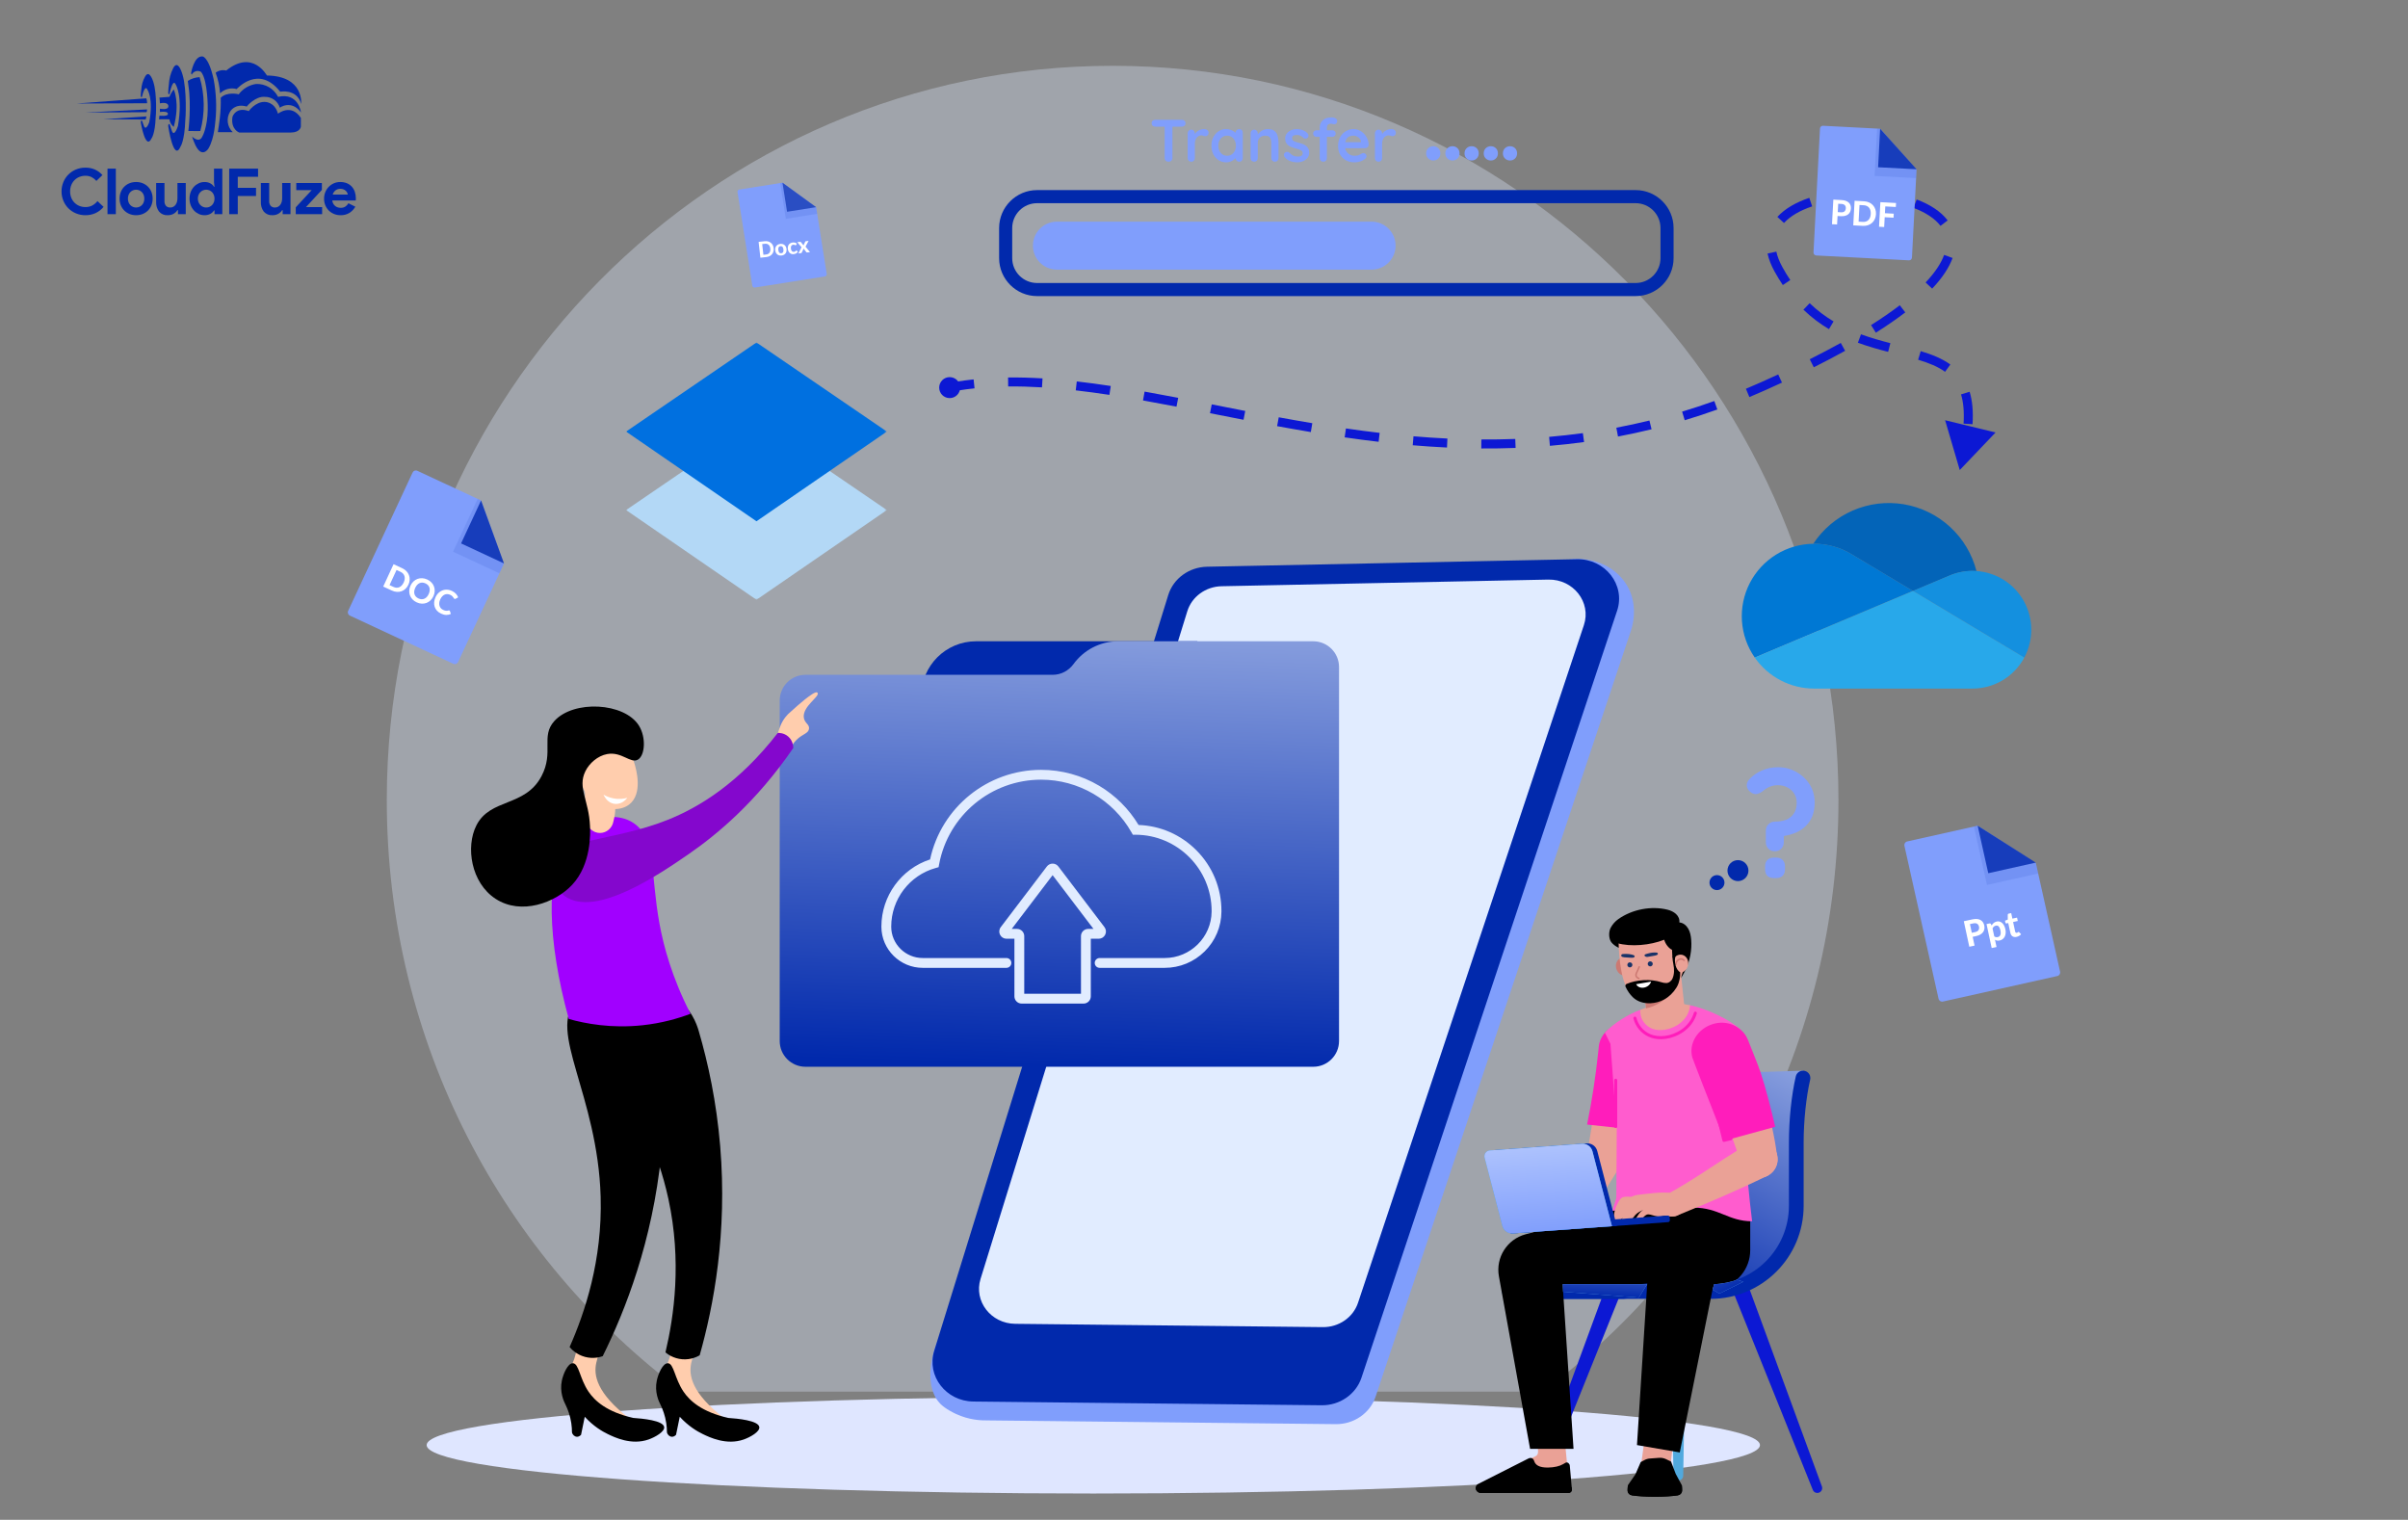
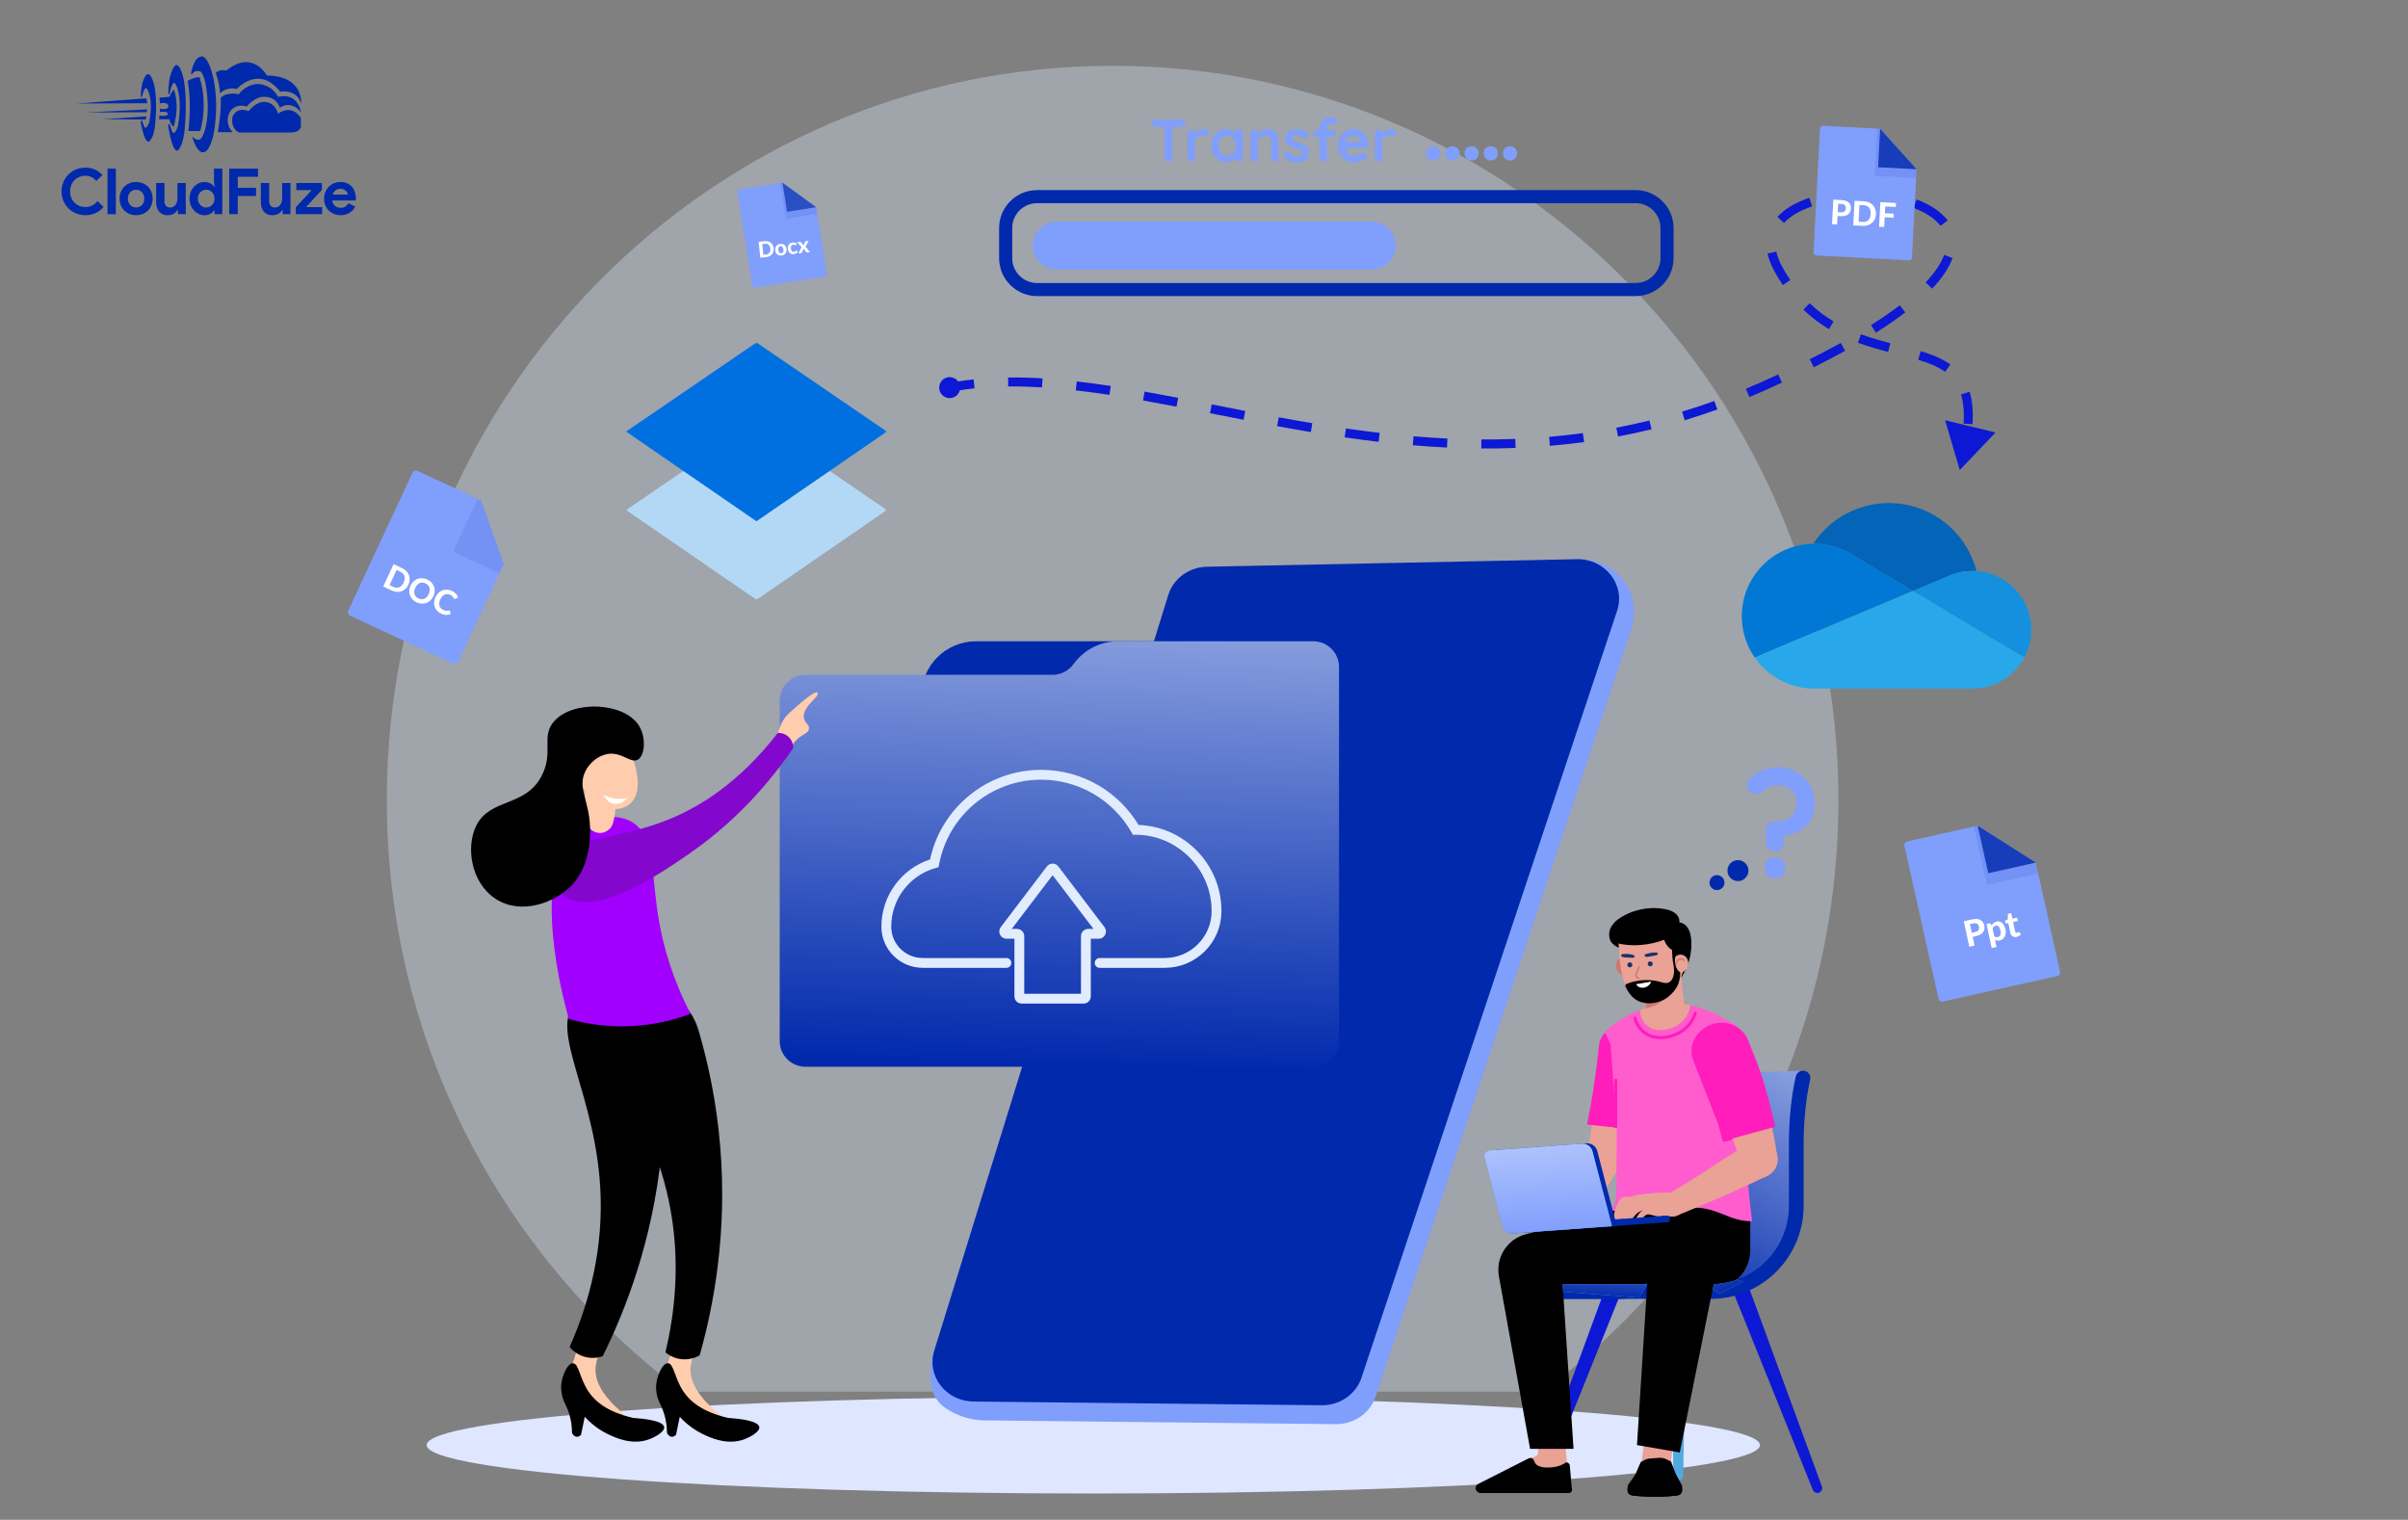
<svg xmlns="http://www.w3.org/2000/svg" width="900" height="568" viewBox="0 0 900 568" fill="none">
  <rect x="0" y="0" width="900" height="568" fill="#808080" stroke="none" />
  <g clip-path="url(#clip0_7206_3536)">
    <path d="M53.107 35.99C53.293 35.198 54.188 31.624 55.08 33.458C55.052 33.429 57.474 36.78 55.789 45.656C55.817 45.562 54.523 49.381 53.71 46.855C53.738 46.949 53.106 45.182 53.106 45.182C53.106 45.182 52.656 44.741 52.605 45.656C52.581 45.593 54.372 56.624 56.685 51.628C56.685 51.661 57.951 49.955 58.181 43.949C58.258 44.011 58.813 35.128 57.285 30.549C57.285 30.582 55.865 25.681 54.208 28.652C53.384 30.126 52.906 31.768 52.811 33.455C52.695 34.294 52.625 35.139 52.602 35.986C52.59 35.957 52.924 36.783 53.107 35.99Z" fill="#0129AC" />
    <path d="M63.438 34.827C63.654 33.823 64.671 29.291 65.696 31.617C65.664 31.581 68.439 35.829 66.51 47.085C66.541 46.971 65.064 51.803 64.133 48.605C64.165 48.721 63.443 46.484 63.443 46.484C63.443 46.484 62.928 45.924 62.867 47.084C62.84 47.007 64.892 60.991 67.539 54.656C67.539 54.698 68.989 52.535 69.257 44.92C69.346 44.997 69.979 33.736 68.232 27.93C68.232 27.973 66.605 21.758 64.707 25.526C63.754 27.421 63.21 29.495 63.108 31.613C62.975 32.678 62.895 33.749 62.869 34.822C62.842 34.784 63.22 35.83 63.438 34.827Z" fill="#0129AC" />
    <path d="M71.4 27.428C71.4 27.428 72.472 20.622 75.803 21.111C75.329 21.096 77.828 20.579 79.836 29.567C80.81 34.722 81.038 39.989 80.512 45.209C80.429 45.095 80.273 51.523 77.914 55.487C77.915 55.52 75.212 59.907 72.558 53.161C72.267 52.466 72.015 51.755 71.801 51.032C71.801 51.032 74.426 53.763 75.648 50.967C75.669 51.005 77.567 47.585 77.644 40.854C77.663 40.936 77.763 30.083 75.146 26.864C74.854 26.691 74.53 26.58 74.194 26.538C73.857 26.496 73.515 26.524 73.19 26.619C72.865 26.714 72.562 26.876 72.302 27.093C72.041 27.31 71.828 27.578 71.675 27.881C71.576 27.735 71.484 27.583 71.4 27.428Z" fill="#0129AC" />
    <path d="M89.405 49.528C89.405 49.528 86.204 48.413 86.873 43.767C86.912 43.443 88.234 39.804 93.005 41.522C92.889 41.522 95.49 38.05 98.81 38.088C98.837 38.088 102.615 37.858 103.896 42.5C103.826 42.567 108.763 38.472 112.447 44.064C112.457 44.081 112.456 46.576 112.447 45.95V47.311C112.447 47.311 112.259 49.478 108.794 49.527H108.588C106.702 49.495 89.405 49.528 89.405 49.528Z" fill="#0129AC" />
    <path d="M81.422 49.387C81.383 49.411 86.984 49.387 86.984 49.387C85.971 48.415 85.321 47.127 85.142 45.735C84.963 44.343 85.266 42.932 86 41.736C86.07 41.666 87.659 38.526 92.233 39.813C92.213 39.719 95.49 35.872 98.984 36.202C100.237 36.173 101.466 36.556 102.48 37.291C103.495 38.028 104.24 39.076 104.601 40.277C104.51 40.206 108.905 37.144 112.486 42.005C112.533 42.029 111.566 34.453 103.924 36.2C103.159 34.693 101.976 33.437 100.518 32.583C99.059 31.729 97.385 31.312 95.696 31.383C93.102 31.769 90.767 33.167 89.201 35.271C89.296 35.201 84.816 34.145 82.496 36.55C82.574 39.114 82.458 41.68 82.15 44.227C82.18 44.162 81.466 49.362 81.422 49.387Z" fill="#0129AC" />
    <path d="M80.598 27.179C81.526 29.654 82.081 32.252 82.244 34.889C83.043 34.096 84.038 33.528 85.128 33.245C86.218 32.962 87.364 32.973 88.448 33.278C88.556 33.278 96.599 23.966 104.72 34.266C104.811 34.301 110.861 33 112.594 38.854C112.519 38.854 113.744 28.443 99.775 28.216C99.735 28.295 94.518 18.319 84.556 26.364C83.878 26.19 83.169 26.174 82.483 26.316C81.797 26.457 81.153 26.754 80.599 27.183L80.598 27.179Z" fill="#0129AC" />
    <path d="M70.191 30.232C71.517 29.395 73.036 28.911 74.603 28.828C76.56 35.379 76.655 42.345 74.879 48.947C74.907 49.026 70.404 48.947 70.404 48.947C70.404 48.947 71.606 39.395 70.404 31.881L70.191 30.232Z" fill="#0129AC" />
    <path d="M59.593 36.483L63.322 36.199C63.719 35.202 64.266 34.271 64.942 33.438C64.966 33.438 67.341 38.456 64.942 47.44C64.496 47.096 64.123 46.667 63.845 46.178C63.567 45.688 63.389 45.148 63.322 44.589C63.322 44.521 59.434 44.589 59.434 44.589L59.597 43.227C59.597 43.227 62.976 43.635 62.748 42.502C62.728 42.478 62.948 41.458 59.773 41.849V40.625C59.773 40.625 62.922 41.315 62.93 39.695C62.93 39.671 63.082 37.941 59.773 38.607C59.749 37.896 59.689 37.187 59.593 36.483Z" fill="#0129AC" />
    <path d="M28.734 38.683L54.683 36.75C54.894 37.336 54.996 37.956 54.985 38.579C55.007 38.61 28.734 38.683 28.734 38.683Z" fill="#0129AC" />
    <path d="M31.961 42.049L54.963 40.891C54.979 41.246 54.914 41.6 54.773 41.926C54.758 41.963 31.961 42.049 31.961 42.049Z" fill="#0129AC" />
    <path d="M38.75 44.556L54.736 43.5L54.453 44.669L38.75 44.556Z" fill="#0129AC" />
    <path d="M38.708 77.316C37.904 78.301 36.889 79.093 35.737 79.633C34.536 80.176 33.23 80.448 31.912 80.429C30.702 80.439 29.503 80.205 28.386 79.74C27.333 79.303 26.375 78.665 25.567 77.862C24.764 77.054 24.126 76.098 23.689 75.046C23.225 73.936 22.991 72.744 23 71.541C22.991 70.338 23.225 69.146 23.689 68.036C24.126 66.984 24.764 66.028 25.567 65.22C26.375 64.417 27.333 63.779 28.386 63.343C29.503 62.879 30.702 62.646 31.912 62.658C33.149 62.633 34.377 62.876 35.512 63.371C36.568 63.859 37.511 64.561 38.28 65.434L36.023 67.62C35.533 67.047 34.941 66.571 34.276 66.216C33.551 65.852 32.747 65.672 31.935 65.693C31.171 65.688 30.413 65.829 29.701 66.109C29.023 66.375 28.404 66.775 27.884 67.285C27.357 67.809 26.941 68.434 26.66 69.122C26.35 69.888 26.197 70.708 26.208 71.534C26.195 72.362 26.348 73.185 26.658 73.953C26.939 74.641 27.355 75.265 27.881 75.789C28.402 76.302 29.021 76.704 29.701 76.971C30.413 77.251 31.171 77.392 31.935 77.387C32.814 77.405 33.683 77.206 34.466 76.808C35.227 76.399 35.895 75.837 36.426 75.156L38.708 77.316ZM40.181 80.048V63.034H43.292V80.048H40.181ZM50.875 68.024C51.725 68.014 52.569 68.172 53.359 68.488C54.086 68.781 54.747 69.218 55.303 69.771C55.86 70.331 56.297 70.998 56.59 71.731C56.905 72.525 57.062 73.373 57.053 74.226C57.062 75.08 56.905 75.928 56.59 76.722C56.298 77.455 55.862 78.122 55.306 78.682C54.75 79.235 54.089 79.671 53.362 79.965C52.572 80.281 51.728 80.439 50.878 80.429C50.027 80.439 49.183 80.281 48.394 79.965C47.666 79.671 47.005 79.235 46.449 78.682C45.891 78.122 45.453 77.455 45.16 76.722C44.844 75.928 44.687 75.08 44.696 74.226C44.687 73.373 44.844 72.525 45.16 71.731C45.451 70.998 45.887 70.331 46.443 69.771C46.999 69.218 47.66 68.781 48.387 68.488C49.178 68.171 50.023 68.014 50.875 68.024ZM50.875 77.553C51.27 77.553 51.661 77.477 52.027 77.328C52.396 77.18 52.732 76.96 53.013 76.679C53.307 76.38 53.538 76.025 53.691 75.634C53.864 75.186 53.948 74.709 53.94 74.23C53.948 73.75 53.864 73.273 53.691 72.826C53.538 72.435 53.307 72.079 53.013 71.78C52.732 71.498 52.397 71.275 52.027 71.126C51.661 70.977 51.27 70.9 50.875 70.9C50.475 70.897 50.08 70.974 49.71 71.125C49.346 71.276 49.016 71.499 48.738 71.779C48.444 72.078 48.213 72.434 48.061 72.824C47.888 73.272 47.803 73.749 47.811 74.229C47.803 74.708 47.888 75.185 48.061 75.633C48.213 76.024 48.444 76.379 48.738 76.678C49.016 76.957 49.346 77.177 49.71 77.326C50.08 77.478 50.475 77.555 50.875 77.553ZM66.511 78.525H66.321C65.959 79.11 65.451 79.59 64.847 79.918C64.198 80.266 63.471 80.442 62.735 80.429C62.118 80.476 61.499 80.379 60.927 80.144C60.355 79.909 59.846 79.543 59.441 79.076C58.676 78.032 58.295 76.757 58.361 75.464V68.404H61.474V75.08C61.42 75.75 61.619 76.415 62.032 76.945C62.245 77.156 62.5 77.319 62.781 77.424C63.062 77.528 63.361 77.572 63.66 77.551C64.053 77.56 64.441 77.466 64.787 77.28C65.113 77.096 65.397 76.845 65.619 76.543C65.858 76.214 66.035 75.844 66.141 75.45C66.263 75.013 66.323 74.561 66.321 74.108V68.404H69.431V80.048H66.515L66.511 78.525ZM80.175 78.644H79.984C79.66 79.174 79.201 79.61 78.654 79.906C77.969 80.275 77.198 80.455 76.42 80.429C75.685 80.431 74.959 80.273 74.292 79.965C73.62 79.657 73.015 79.222 72.51 78.682C71.981 78.112 71.566 77.447 71.287 76.722C70.98 75.926 70.826 75.079 70.836 74.226C70.826 73.374 70.98 72.527 71.287 71.731C71.566 71.006 71.982 70.34 72.511 69.771C73.016 69.233 73.621 68.798 74.292 68.491C74.959 68.183 75.685 68.025 76.419 68.028C77.197 68.001 77.968 68.181 78.653 68.55C79.199 68.845 79.659 69.278 79.984 69.806H80.175L79.984 68.143V63.034H83.097V80.048H80.175V78.644ZM77.062 77.553C77.465 77.555 77.864 77.478 78.238 77.328C78.607 77.18 78.943 76.96 79.224 76.679C79.519 76.379 79.754 76.024 79.913 75.634C80.094 75.188 80.183 74.711 80.175 74.23C80.183 73.749 80.094 73.271 79.913 72.826C79.754 72.436 79.519 72.08 79.224 71.78C78.943 71.498 78.608 71.275 78.238 71.126C77.864 70.976 77.465 70.899 77.062 70.901C76.657 70.899 76.257 70.98 75.885 71.138C75.517 71.294 75.182 71.52 74.899 71.804C74.604 72.104 74.37 72.459 74.21 72.849C74.031 73.286 73.942 73.755 73.949 74.228C73.942 74.7 74.031 75.169 74.21 75.606C74.37 75.996 74.604 76.351 74.899 76.651C75.182 76.935 75.517 77.161 75.885 77.317C76.257 77.475 76.657 77.555 77.062 77.553ZM85.664 63.034H96.452V66.076H88.874V70.21H95.694V73.252H88.874V80.048H85.666L85.664 63.034ZM105.649 78.528H105.459C105.097 79.111 104.589 79.59 103.985 79.918C103.336 80.266 102.608 80.442 101.87 80.429C101.254 80.476 100.636 80.378 100.064 80.143C99.493 79.909 98.984 79.543 98.579 79.076C97.814 78.032 97.433 76.757 97.499 75.464V68.404H100.612V75.08C100.558 75.75 100.757 76.415 101.171 76.945C101.383 77.156 101.638 77.319 101.919 77.424C102.2 77.528 102.499 77.572 102.798 77.551C103.192 77.559 103.581 77.465 103.927 77.278C104.253 77.094 104.537 76.843 104.759 76.541C104.998 76.212 105.176 75.841 105.282 75.448C105.402 75.011 105.462 74.56 105.459 74.108V68.404H108.572V80.048H105.649V78.528ZM110.544 77.482L116.485 71.066H110.734V68.404H120.306V70.975L114.366 77.391H120.401V80.048H110.54L110.544 77.482ZM132.81 77.244C132.286 78.18 131.539 78.971 130.636 79.549C129.632 80.161 128.472 80.466 127.297 80.429C126.455 80.437 125.619 80.28 124.838 79.965C124.104 79.669 123.437 79.228 122.877 78.669C122.318 78.109 121.878 77.442 121.581 76.709C121.265 75.919 121.108 75.075 121.118 74.224C121.114 73.408 121.268 72.598 121.57 71.839C121.859 71.107 122.286 70.437 122.83 69.867C123.375 69.3 124.024 68.844 124.743 68.524C125.509 68.185 126.34 68.015 127.178 68.025C128.033 68.01 128.881 68.168 129.673 68.489C130.371 68.776 130.996 69.214 131.503 69.772C132.004 70.334 132.384 70.993 132.62 71.707C132.879 72.489 133.008 73.308 133 74.131V74.416C132.985 74.503 132.977 74.59 132.977 74.678C132.96 74.764 132.952 74.852 132.953 74.939H124.184C124.233 75.368 124.366 75.783 124.576 76.16C124.765 76.49 125.015 76.78 125.313 77.015C125.599 77.242 125.926 77.411 126.275 77.514C126.622 77.617 126.983 77.669 127.345 77.669C127.971 77.693 128.589 77.523 129.115 77.182C129.574 76.866 129.953 76.447 130.22 75.958L132.81 77.244ZM129.982 72.729C129.957 72.489 129.888 72.256 129.78 72.04C129.651 71.773 129.474 71.531 129.258 71.327C129.009 71.093 128.719 70.908 128.402 70.781C128.012 70.629 127.597 70.555 127.178 70.565C126.545 70.554 125.926 70.755 125.42 71.135C124.899 71.535 124.524 72.094 124.35 72.727L129.982 72.729Z" fill="#0129AC" />
  </g>
  <path opacity="0.34" d="M255.068 520.111H576.624C643.646 470.142 687.129 389.729 687.129 299.04C687.129 147.467 565.672 24.594 415.847 24.594C266.02 24.594 144.562 147.468 144.562 299.04C144.562 389.73 188.046 470.142 255.068 520.111Z" fill="#E1ECFF" />
  <path d="M408.628 558.184C546.239 558.184 657.796 550.08 657.796 540.084C657.796 530.088 546.239 521.984 408.628 521.984C271.016 521.984 159.461 530.088 159.461 540.084C159.461 550.08 271.016 558.184 408.628 558.184Z" fill="#DFE6FF" />
  <path d="M610.027 234.123C610.712 231.386 611.677 225.243 608.35 219.243C604.381 212.083 595.897 208.015 586.923 209.04C586.315 210.629 585.784 212.851 586.669 214.887C586.897 215.413 587.183 215.838 587.516 216.195C543.818 217.084 500.121 217.972 456.422 218.862C449.698 218.999 443.838 223.276 441.929 229.442C413.913 319.904 385.898 410.365 357.881 500.828C355.335 500.553 352.7 500.804 350.148 501.646C346.676 510.856 346.804 520.016 351.485 524.68C353.502 526.69 356.64 528.137 357.355 528.466C362.091 530.651 366.476 530.915 369.105 530.858C412.484 531.324 455.862 531.79 499.24 532.256C506.033 532.329 512.08 528.154 514.143 521.966C545.993 426.415 577.841 330.864 609.691 235.314C609.738 235.166 609.801 234.962 609.871 234.71C609.927 234.514 609.98 234.318 610.027 234.123Z" fill="#809EFC" />
  <path d="M451.13 211.806C497.202 210.87 543.272 209.932 589.343 208.996C599.944 208.779 607.62 218.6 604.401 228.258C572.551 323.809 540.701 419.359 508.851 514.91C506.789 521.098 500.742 525.275 493.95 525.201C450.571 524.736 407.193 524.27 363.815 523.804C353.555 523.693 346.253 514.234 349.165 504.829C378.323 410.682 407.48 316.534 436.638 222.387C438.546 216.221 444.407 211.943 451.13 211.806Z" fill="#0129AC" />
-   <path d="M456.568 219.096C497.274 218.268 537.979 217.44 578.684 216.612C588.052 216.422 594.834 225.098 591.988 233.632C563.848 318.056 535.707 402.48 507.566 486.903C505.744 492.371 500.401 496.06 494.4 495.995C456.073 495.584 417.746 495.171 379.42 494.76C370.355 494.663 363.903 486.306 366.477 477.996C392.239 394.812 418 311.629 443.762 228.445C445.45 222.997 450.626 219.217 456.568 219.096Z" fill="#E1ECFF" />
  <path d="M344.344 386.161H447.534V239.672H364.78C353.494 239.672 344.344 248.822 344.344 260.109V386.161Z" fill="#0129AC" />
  <path d="M393.477 252.197C396.565 252.197 399.42 250.667 401.239 248.172C404.997 243.02 411.079 239.672 417.943 239.672H490.838C496.158 239.672 500.471 243.985 500.471 249.305V252.197V386.161V389.055C500.471 394.374 496.158 398.687 490.838 398.687H301.051C295.731 398.687 291.418 394.374 291.418 389.055V261.83C291.418 256.51 295.731 252.197 301.051 252.197H393.477Z" fill="url(#paint0_linear_7206_3536)" />
  <path d="M379.143 372.371V350.839H376.185C375.151 350.839 374.224 350.263 373.765 349.337C373.305 348.41 373.408 347.325 374.035 346.501L391.266 323.832C391.783 323.154 392.567 322.766 393.418 322.766C394.27 322.766 395.054 323.154 395.569 323.832L412.801 346.501C413.427 347.324 413.53 348.41 413.071 349.337C412.611 350.263 411.684 350.839 410.65 350.839H407.692V372.371C407.692 373.861 406.48 375.073 404.99 375.073H381.845C380.355 375.073 379.143 373.861 379.143 372.371ZM404.019 349.868C404.019 348.378 405.231 347.166 406.721 347.166H408.692L393.418 327.073L378.145 347.166H380.114C381.604 347.166 382.816 348.378 382.816 349.868V371.4H404.019V349.868Z" fill="#E1ECFF" />
  <path d="M344.865 361.72H376.158C377.172 361.72 377.994 360.898 377.994 359.884C377.994 358.87 377.172 358.047 376.158 358.047H344.865C338.417 358.047 333.138 352.831 333.1 346.419V346.279C333.1 336.124 339.925 327.13 349.696 324.409L350.797 324.102L351.009 322.979C354.447 304.676 370.48 291.392 389.131 291.392C403.055 291.392 415.986 298.922 422.878 311.042L423.403 311.967L424.467 311.971C440.115 312.039 452.846 324.826 452.846 340.475V340.684C452.778 350.258 444.907 358.047 435.301 358.047H411C409.985 358.047 409.163 358.869 409.163 359.884C409.163 360.898 409.986 361.72 411 361.72H435.301C440.932 361.72 446.238 359.54 450.24 355.581C454.248 351.617 456.479 346.335 456.519 340.709V340.475C456.519 331.904 453.189 323.84 447.14 317.768C441.344 311.948 433.71 308.617 425.541 308.319C421.92 302.304 416.843 297.25 410.802 293.657C404.267 289.772 396.773 287.719 389.131 287.719C369.089 287.719 351.809 301.733 347.62 321.2C336.852 324.709 329.426 334.862 329.426 346.279L329.427 346.442C329.477 354.866 336.403 361.72 344.865 361.72Z" fill="#E1ECFF" />
  <path d="M250.57 506.325C249.512 510.48 247.895 511.895 247.608 515.097C247.223 519.393 249.591 522.867 250.847 524.709C257.856 534.99 275.116 533.981 276.154 533.908C260.601 523.702 257.713 516.189 258.106 511.128C258.475 506.357 261.912 501.795 259.762 498.967C258.068 496.741 253.99 497.007 251.092 497.482C251.345 499.539 251.494 502.701 250.57 506.325Z" fill="#FFCDAD" />
  <path d="M249.612 509.493C251.863 509.547 252.121 515.161 255.449 520.088C257.782 523.541 262.336 527.712 272.208 529.935C275.608 530.161 283.431 530.882 283.795 533.33C284.055 535.08 280.421 537.129 277.963 537.993C271.536 540.249 265.21 537.189 262.657 535.954C260.581 534.949 257.3 533.039 254.057 529.499C253.597 531.74 253.137 533.98 252.678 536.221C252.601 536.314 252.025 536.995 251.137 536.97C250.284 536.947 249.499 536.278 249.272 535.321C249.272 534.284 249.203 533.124 249.016 531.872C248.593 529.05 247.716 526.748 246.895 525.06C246.218 523.777 244.57 520.232 245.485 515.95C246.022 513.431 247.704 509.447 249.612 509.493Z" fill="black" />
  <path d="M215.075 506.327C214.016 510.482 212.403 511.897 212.116 515.098C211.731 519.394 214.093 522.867 215.347 524.709C222.34 534.988 239.566 533.977 240.602 533.903C225.082 523.701 222.202 516.188 222.594 511.127C222.964 506.356 226.394 501.793 224.248 498.966C222.559 496.74 218.488 497.007 215.597 497.483C215.849 499.539 215.997 502.703 215.075 506.327Z" fill="#FFCDAD" />
  <path d="M214.121 509.493C216.369 509.546 216.624 515.16 219.945 520.087C222.271 523.538 226.817 527.71 236.669 529.93C240.062 530.156 247.869 530.875 248.231 533.324C248.49 535.073 244.863 537.122 242.41 537.987C235.995 540.246 229.683 537.185 227.134 535.951C225.063 534.947 221.788 533.038 218.553 529.498C218.094 531.738 217.635 533.979 217.175 536.219C217.099 536.312 216.523 536.994 215.638 536.97C214.786 536.947 214.003 536.278 213.776 535.321C213.776 534.284 213.708 533.124 213.521 531.872C213.1 529.05 212.225 526.749 211.406 525.061C210.731 523.779 209.087 520.235 210 515.951C210.538 513.431 212.217 509.447 214.121 509.493Z" fill="black" />
  <path d="M261.138 385.27C264.651 397.262 267.791 411.766 269.174 428.369C271.881 460.887 266.73 488.044 261.503 506.53C260.652 507.023 258.265 508.258 255.028 508.006C251.685 507.746 249.467 506.059 248.72 505.435C251.946 491.798 254.847 471.33 249.816 448.091C241.778 410.968 218.59 390.313 227.536 377.965C232.145 371.605 244.326 368.762 252.373 373.217C258.177 376.432 260.381 382.643 261.138 385.27Z" fill="black" />
  <path d="M247.157 387.59C248.408 400.023 248.833 414.857 247.146 431.432C243.839 463.894 233.791 489.645 225.261 506.859C224.32 507.189 221.783 507.94 218.693 507.131C215.418 506.273 213.522 504.189 212.895 503.435C218.568 490.622 225.178 471.033 224.497 447.267C223.409 409.3 204.405 384.739 215.466 374.243C221.163 368.836 233.66 368.277 240.752 374.134C245.869 378.36 246.894 384.869 247.157 387.59Z" fill="black" />
  <path d="M236.784 307.596C245.294 313.331 243.015 326.33 246.495 345.266C248.046 353.715 251.165 365.375 258.089 378.886C253.474 380.63 247.404 382.395 240.15 383.172C228.445 384.427 218.765 382.565 212.579 380.829C204.422 351.108 204.108 326.335 211.435 315.548C213.182 312.979 216.67 307.805 223.09 306.025C224.217 305.713 231.296 303.897 236.784 307.596Z" fill="#A100FF" />
  <path d="M229.586 297.851C230.398 301.731 229.801 305.032 229.267 306.987C228.843 309.486 226.684 311.311 224.244 311.314C221.635 311.317 219.368 309.235 219.154 306.524C218.793 303.524 218.566 300.076 218.639 296.265C218.725 291.839 219.198 287.9 219.799 284.562C221.178 285.394 227.86 289.61 229.586 297.851Z" fill="#FFCDAD" />
  <path d="M234.442 280.42C236.098 281.87 236.633 283.678 237.211 285.631C237.705 287.304 240.461 296.618 235.124 300.697C231.428 303.523 225.609 302.49 222.042 299.849C216.714 295.901 214.563 286.993 219.134 281.856C223.011 277.499 230.631 277.083 234.442 280.42Z" fill="#FFCDAD" />
  <path d="M234.469 298.176C233.366 298.476 231.536 298.801 229.32 298.388C227.724 298.091 226.449 297.507 225.566 297.008C225.74 297.409 226.666 299.445 228.721 300.194C230.729 300.925 233.006 300.132 234.469 298.176Z" fill="white" />
  <path d="M290.346 276.426C290.169 275.465 290.566 274.357 291.359 272.141C291.65 271.329 291.983 270.434 292.639 269.348C293.286 268.277 293.976 267.474 294.515 266.921C295.582 265.966 296.495 265.139 297.212 264.49C297.212 264.49 304.14 258.203 305.353 258.762C305.368 258.77 305.383 258.777 305.383 258.777C305.433 258.804 305.518 258.859 305.585 258.958C306.475 260.285 300.058 263.885 300.41 268.025C300.604 270.317 302.695 270.663 302.355 272.457C301.963 274.528 299.127 274.312 296.567 277.833C295.594 279.17 295.482 279.921 294.642 280.125C293.081 280.505 290.743 278.568 290.346 276.426Z" fill="#FFCDAD" />
  <path d="M205.978 322.931C208.502 313.222 228.725 314.701 249.438 306.455C261.167 301.785 276.077 292.794 290.707 273.918C291.13 273.901 292.978 273.873 294.574 275.252C296.48 276.9 296.49 279.225 296.485 279.56C282.685 299.747 267.814 312.035 257.325 319.255C246.84 326.472 222.669 343.111 211.166 334.962C207.614 332.443 204.85 327.267 205.978 322.931Z" fill="#8407CD" />
  <path d="M238.404 283.911C241.104 282.352 241.525 275.582 238.817 271.218C233.403 262.494 214.335 261.522 207.169 269.496C202.001 275.245 207.131 281.076 202.389 290.076C196.262 301.705 183.228 298.233 178.047 308.491C173.996 316.511 176.031 329.923 185.224 335.921C194.826 342.184 207.615 337.346 213.813 330.723C221.119 322.917 220.622 311.188 220.52 308.782C220.103 298.948 215.774 294.47 218.766 288.287C220.226 285.269 223.391 282.476 226.918 281.824C232.371 280.814 235.691 285.477 238.404 283.911Z" fill="black" />
  <path d="M611.326 110.659H387.608C379.788 110.659 373.426 104.297 373.426 96.477V85.229C373.426 77.409 379.788 71.047 387.608 71.047H611.326C619.147 71.047 625.509 77.409 625.509 85.229V96.477C625.509 104.297 619.147 110.659 611.326 110.659ZM387.608 75.937C382.484 75.937 378.316 80.106 378.316 85.229V96.477C378.316 101.601 382.484 105.769 387.608 105.769H611.326C616.45 105.769 620.619 101.601 620.619 96.477V85.229C620.619 80.106 616.45 75.937 611.326 75.937H387.608Z" fill="#0129AC" />
  <path d="M535.686 59.985C534.956 59.985 534.331 59.734 533.811 59.233C533.291 58.731 533.031 58.097 533.031 57.331C533.031 56.528 533.291 55.88 533.811 55.387C534.331 54.895 534.956 54.648 535.686 54.648C536.433 54.648 537.063 54.895 537.574 55.387C538.085 55.88 538.34 56.528 538.34 57.331C538.34 58.097 538.085 58.731 537.574 59.233C537.063 59.734 536.433 59.985 535.686 59.985Z" fill="#809EFC" />
  <path d="M542.858 59.985C542.128 59.985 541.504 59.734 540.984 59.233C540.463 58.731 540.203 58.097 540.203 57.331C540.203 56.528 540.463 55.88 540.984 55.387C541.504 54.895 542.128 54.648 542.858 54.648C543.606 54.648 544.235 54.895 544.746 55.387C545.257 55.88 545.512 56.528 545.512 57.331C545.512 58.097 545.257 58.731 544.746 59.233C544.235 59.734 543.606 59.985 542.858 59.985Z" fill="#809EFC" />
  <path d="M550.026 59.985C549.296 59.985 548.672 59.734 548.151 59.233C547.631 58.731 547.371 58.097 547.371 57.331C547.371 56.528 547.631 55.88 548.151 55.387C548.672 54.895 549.296 54.648 550.026 54.648C550.774 54.648 551.403 54.895 551.915 55.387C552.425 55.88 552.68 56.528 552.68 57.331C552.68 58.097 552.425 58.731 551.915 59.233C551.403 59.734 550.774 59.985 550.026 59.985Z" fill="#809EFC" />
  <path d="M557.198 59.985C556.469 59.985 555.844 59.734 555.324 59.233C554.804 58.731 554.543 58.097 554.543 57.331C554.543 56.528 554.804 55.88 555.324 55.387C555.844 54.895 556.469 54.648 557.198 54.648C557.946 54.648 558.576 54.895 559.087 55.387C559.597 55.88 559.853 56.528 559.853 57.331C559.853 58.097 559.597 58.731 559.087 59.233C558.576 59.734 557.946 59.985 557.198 59.985Z" fill="#809EFC" />
  <path d="M564.366 59.985C563.636 59.985 563.01 59.734 562.491 59.233C561.971 58.731 561.711 58.097 561.711 57.331C561.711 56.528 561.971 55.88 562.491 55.387C563.01 54.895 563.636 54.648 564.366 54.648C565.113 54.648 565.743 54.895 566.254 55.387C566.764 55.88 567.02 56.528 567.02 57.331C567.02 58.097 566.764 58.731 566.254 59.233C565.743 59.734 565.113 59.985 564.366 59.985Z" fill="#809EFC" />
  <mask id="mask0_7206_3536" style="mask-type:luminance" maskUnits="userSpaceOnUse" x="234" y="128" width="98" height="97">
    <path d="M331.47 128H234V224.153H331.47V128Z" fill="white" />
  </mask>
  <g mask="url(#mask0_7206_3536)">
    <path d="M282.734 157.336L234 190.63L282.734 224.155L331.468 190.63L282.734 157.336Z" fill="#B3D8F6" />
    <path d="M282.734 128L234 161.294L282.734 194.817L331.468 161.294L282.734 128Z" fill="#0070E0" />
  </g>
  <path d="M436.732 60.447C436.313 60.447 435.97 60.32 435.702 60.066C435.433 59.797 435.298 59.469 435.298 59.08V46.085H438.211V59.08C438.211 59.469 438.069 59.797 437.785 60.066C437.516 60.32 437.165 60.447 436.732 60.447ZM431.781 47.34C431.392 47.34 431.064 47.22 430.795 46.981C430.541 46.742 430.414 46.429 430.414 46.041C430.414 45.652 430.541 45.346 430.795 45.122C431.064 44.883 431.392 44.763 431.781 44.763H441.729C442.116 44.763 442.438 44.883 442.692 45.122C442.961 45.361 443.095 45.675 443.095 46.063C443.095 46.451 442.961 46.765 442.692 47.004C442.438 47.228 442.116 47.34 441.729 47.34H431.781ZM445.233 60.447C444.844 60.447 444.524 60.32 444.269 60.066C444.015 59.797 443.888 59.469 443.888 59.08V49.827C443.888 49.438 444.015 49.117 444.269 48.864C444.524 48.595 444.844 48.46 445.233 48.46C445.621 48.46 445.942 48.595 446.196 48.864C446.45 49.117 446.577 49.438 446.577 49.827V51.933L446.42 50.432C446.585 50.073 446.793 49.76 447.048 49.491C447.316 49.207 447.615 48.975 447.944 48.796C448.272 48.602 448.624 48.46 448.997 48.371C449.37 48.281 449.744 48.236 450.117 48.236C450.565 48.236 450.938 48.363 451.237 48.617C451.551 48.871 451.708 49.17 451.708 49.513C451.708 50.006 451.581 50.365 451.327 50.589C451.073 50.798 450.797 50.902 450.498 50.902C450.214 50.902 449.952 50.85 449.714 50.745C449.49 50.641 449.229 50.589 448.93 50.589C448.661 50.589 448.384 50.656 448.101 50.79C447.832 50.91 447.577 51.104 447.339 51.373C447.115 51.642 446.928 51.978 446.779 52.381C446.644 52.77 446.577 53.233 446.577 53.77V59.08C446.577 59.469 446.45 59.797 446.196 60.066C445.942 60.32 445.621 60.447 445.233 60.447ZM463.153 48.236C463.542 48.236 463.864 48.363 464.117 48.617C464.371 48.871 464.498 49.2 464.498 49.603V59.08C464.498 59.469 464.371 59.797 464.117 60.066C463.864 60.32 463.542 60.447 463.153 60.447C462.766 60.447 462.444 60.32 462.19 60.066C461.937 59.797 461.809 59.469 461.809 59.08V57.982L462.302 58.184C462.302 58.378 462.198 58.617 461.988 58.901C461.78 59.17 461.495 59.439 461.137 59.708C460.778 59.976 460.353 60.208 459.86 60.402C459.383 60.581 458.859 60.671 458.291 60.671C457.261 60.671 456.328 60.41 455.491 59.887C454.655 59.349 453.99 58.617 453.497 57.691C453.02 56.75 452.78 55.675 452.78 54.465C452.78 53.24 453.02 52.164 453.497 51.238C453.99 50.297 454.647 49.566 455.468 49.043C456.291 48.505 457.201 48.236 458.202 48.236C458.845 48.236 459.434 48.333 459.972 48.527C460.51 48.722 460.973 48.968 461.361 49.267C461.764 49.566 462.071 49.872 462.28 50.185C462.504 50.484 462.616 50.738 462.616 50.947L461.809 51.238V49.603C461.809 49.215 461.937 48.893 462.19 48.639C462.444 48.371 462.766 48.236 463.153 48.236ZM458.628 58.206C459.285 58.206 459.86 58.042 460.353 57.714C460.846 57.385 461.227 56.937 461.495 56.369C461.78 55.801 461.921 55.167 461.921 54.465C461.921 53.748 461.78 53.105 461.495 52.538C461.227 51.97 460.846 51.522 460.353 51.194C459.86 50.865 459.285 50.701 458.628 50.701C457.986 50.701 457.418 50.865 456.925 51.194C456.432 51.522 456.044 51.97 455.76 52.538C455.491 53.105 455.356 53.748 455.356 54.465C455.356 55.167 455.491 55.801 455.76 56.369C456.044 56.937 456.432 57.385 456.925 57.714C457.418 58.042 457.986 58.206 458.628 58.206ZM473.817 48.236C474.923 48.236 475.758 48.468 476.326 48.931C476.909 49.394 477.304 50.014 477.514 50.79C477.738 51.552 477.85 52.404 477.85 53.344V59.08C477.85 59.469 477.723 59.797 477.469 60.066C477.215 60.32 476.894 60.447 476.506 60.447C476.117 60.447 475.796 60.32 475.542 60.066C475.288 59.797 475.161 59.469 475.161 59.08V53.344C475.161 52.852 475.094 52.411 474.96 52.023C474.84 51.619 474.616 51.298 474.288 51.059C473.959 50.82 473.489 50.701 472.876 50.701C472.279 50.701 471.77 50.82 471.352 51.059C470.949 51.298 470.635 51.619 470.411 52.023C470.202 52.411 470.098 52.852 470.098 53.344V59.08C470.098 59.469 469.971 59.797 469.717 60.066C469.463 60.32 469.142 60.447 468.753 60.447C468.365 60.447 468.044 60.32 467.79 60.066C467.536 59.797 467.409 59.469 467.409 59.08V49.827C467.409 49.438 467.536 49.117 467.79 48.864C468.044 48.595 468.365 48.46 468.753 48.46C469.142 48.46 469.463 48.595 469.717 48.864C469.971 49.117 470.098 49.438 470.098 49.827V50.79L469.762 50.723C469.896 50.469 470.09 50.2 470.344 49.916C470.598 49.618 470.897 49.342 471.24 49.087C471.584 48.834 471.972 48.632 472.405 48.483C472.839 48.318 473.31 48.236 473.817 48.236ZM480.061 58.587C479.912 58.378 479.845 58.109 479.86 57.781C479.874 57.452 480.069 57.168 480.442 56.929C480.681 56.78 480.935 56.72 481.204 56.75C481.473 56.765 481.734 56.899 481.988 57.153C482.422 57.587 482.876 57.923 483.355 58.162C483.833 58.401 484.43 58.52 485.147 58.52C485.371 58.505 485.618 58.475 485.887 58.43C486.155 58.371 486.387 58.251 486.581 58.072C486.791 57.878 486.895 57.587 486.895 57.198C486.895 56.87 486.783 56.608 486.559 56.414C486.335 56.22 486.036 56.056 485.663 55.921C485.304 55.787 484.901 55.66 484.453 55.54C483.99 55.406 483.512 55.256 483.019 55.092C482.54 54.928 482.1 54.719 481.697 54.465C481.294 54.196 480.965 53.845 480.711 53.412C480.457 52.978 480.33 52.433 480.33 51.776C480.33 51.029 480.54 50.395 480.957 49.872C481.375 49.349 481.913 48.946 482.571 48.662C483.243 48.378 483.945 48.236 484.677 48.236C485.139 48.236 485.626 48.296 486.133 48.415C486.64 48.52 487.127 48.699 487.589 48.953C488.052 49.192 488.441 49.513 488.754 49.916C488.919 50.141 489.015 50.409 489.046 50.723C489.076 51.037 488.934 51.321 488.62 51.575C488.396 51.754 488.135 51.836 487.836 51.821C487.537 51.791 487.29 51.687 487.096 51.507C486.842 51.179 486.499 50.917 486.066 50.723C485.648 50.529 485.162 50.432 484.609 50.432C484.385 50.432 484.139 50.462 483.87 50.522C483.616 50.566 483.392 50.678 483.198 50.858C483.004 51.022 482.907 51.291 482.907 51.664C482.907 52.008 483.019 52.284 483.243 52.493C483.467 52.687 483.766 52.852 484.139 52.986C484.528 53.105 484.938 53.225 485.371 53.344C485.819 53.464 486.275 53.606 486.738 53.77C487.201 53.934 487.626 54.151 488.015 54.42C488.404 54.689 488.717 55.04 488.956 55.473C489.195 55.891 489.315 56.429 489.315 57.086C489.315 57.848 489.09 58.498 488.642 59.035C488.194 59.573 487.634 59.984 486.962 60.268C486.29 60.536 485.603 60.671 484.901 60.671C484.019 60.671 483.139 60.522 482.257 60.223C481.375 59.909 480.644 59.364 480.061 58.587ZM497.725 43.867C498.055 43.867 498.375 43.912 498.689 44.002C499.002 44.091 499.265 44.241 499.473 44.45C499.682 44.644 499.787 44.905 499.787 45.234C499.787 45.607 499.675 45.906 499.451 46.13C499.242 46.339 498.996 46.444 498.711 46.444C498.577 46.444 498.375 46.414 498.106 46.354C497.837 46.279 497.576 46.242 497.322 46.242C496.949 46.242 496.658 46.324 496.448 46.489C496.254 46.653 496.12 46.847 496.045 47.071C495.971 47.28 495.933 47.467 495.933 47.631V59.08C495.933 59.469 495.806 59.797 495.552 60.066C495.299 60.32 494.977 60.447 494.589 60.447C494.201 60.447 493.88 60.32 493.625 60.066C493.372 59.797 493.244 59.469 493.244 59.08V47.654C493.244 46.593 493.619 45.697 494.365 44.965C495.112 44.233 496.232 43.867 497.725 43.867ZM497.972 48.684C498.33 48.684 498.629 48.804 498.868 49.043C499.108 49.267 499.226 49.558 499.226 49.916C499.226 50.275 499.108 50.574 498.868 50.813C498.629 51.037 498.33 51.149 497.972 51.149H492.034C491.676 51.149 491.378 51.037 491.138 50.813C490.9 50.574 490.78 50.275 490.78 49.916C490.78 49.558 490.9 49.267 491.138 49.043C491.378 48.804 491.676 48.684 492.034 48.684H497.972ZM506.312 60.671C505.043 60.671 503.937 60.41 502.996 59.887C502.071 59.349 501.354 58.625 500.845 57.714C500.352 56.802 500.106 55.772 500.106 54.622C500.106 53.277 500.375 52.135 500.912 51.194C501.466 50.238 502.183 49.506 503.063 48.998C503.945 48.49 504.878 48.236 505.864 48.236C506.626 48.236 507.343 48.393 508.015 48.707C508.703 49.02 509.308 49.453 509.83 50.006C510.353 50.544 510.764 51.171 511.062 51.888C511.376 52.605 511.532 53.367 511.532 54.173C511.518 54.532 511.376 54.823 511.107 55.047C510.838 55.271 510.524 55.383 510.166 55.383H501.607L500.935 53.143H509.157L508.665 53.591V52.986C508.635 52.553 508.479 52.164 508.194 51.821C507.925 51.477 507.582 51.209 507.163 51.014C506.76 50.805 506.328 50.701 505.864 50.701C505.416 50.701 504.998 50.76 504.609 50.88C504.222 50.999 503.886 51.201 503.601 51.485C503.318 51.769 503.094 52.15 502.929 52.627C502.765 53.105 502.682 53.711 502.682 54.442C502.682 55.249 502.847 55.936 503.175 56.504C503.519 57.056 503.953 57.482 504.475 57.781C505.013 58.064 505.581 58.206 506.178 58.206C506.731 58.206 507.171 58.162 507.5 58.072C507.829 57.982 508.09 57.878 508.284 57.758C508.493 57.624 508.68 57.512 508.844 57.422C509.113 57.288 509.367 57.221 509.606 57.221C509.935 57.221 510.204 57.333 510.412 57.557C510.636 57.781 510.748 58.042 510.748 58.341C510.748 58.744 510.54 59.11 510.121 59.439C509.733 59.767 509.188 60.059 508.485 60.312C507.784 60.551 507.059 60.671 506.312 60.671ZM515.226 60.447C514.838 60.447 514.517 60.32 514.262 60.066C514.009 59.797 513.882 59.469 513.882 59.08V49.827C513.882 49.438 514.009 49.117 514.262 48.864C514.517 48.595 514.838 48.46 515.226 48.46C515.615 48.46 515.936 48.595 516.189 48.864C516.444 49.117 516.57 49.438 516.57 49.827V51.933L516.413 50.432C516.578 50.073 516.788 49.76 517.041 49.491C517.31 49.207 517.609 48.975 517.937 48.796C518.266 48.602 518.617 48.46 518.99 48.371C519.364 48.281 519.737 48.236 520.11 48.236C520.558 48.236 520.932 48.363 521.23 48.617C521.544 48.871 521.701 49.17 521.701 49.513C521.701 50.006 521.574 50.365 521.32 50.589C521.067 50.798 520.79 50.902 520.491 50.902C520.208 50.902 519.947 50.85 519.707 50.745C519.483 50.641 519.222 50.589 518.923 50.589C518.654 50.589 518.378 50.656 518.094 50.79C517.825 50.91 517.572 51.104 517.332 51.373C517.108 51.642 516.922 51.978 516.772 52.381C516.637 52.77 516.57 53.233 516.57 53.77V59.08C516.57 59.469 516.444 59.797 516.189 60.066C515.936 60.32 515.615 60.447 515.226 60.447Z" fill="#809EFC" />
  <path d="M512.643 82.844H395.017C390.067 82.844 386.055 86.856 386.055 91.806C386.055 96.755 390.067 100.768 395.017 100.768H512.643C517.592 100.768 521.605 96.755 521.605 91.806C521.605 86.856 517.592 82.844 512.643 82.844Z" fill="#809EFC" />
  <path d="M692.254 207.26L714.981 220.871L728.52 215.169C731.269 213.982 734.238 213.37 737.232 213.376C737.732 213.376 738.229 213.399 738.718 213.429C737.092 207.081 733.656 201.341 728.831 196.907C724.002 192.475 717.993 189.541 711.531 188.462C705.068 187.383 698.43 188.205 692.426 190.826C686.421 193.449 681.308 197.761 677.707 203.237L678.051 203.226C683.068 203.22 687.988 204.617 692.254 207.26Z" fill="#0364B8" />
  <path d="M692.251 207.253C687.983 204.608 683.061 203.213 678.041 203.219L677.697 203.23C672.785 203.294 667.983 204.696 663.807 207.285C659.63 209.874 656.238 213.548 653.992 217.92C651.747 222.291 650.733 227.191 651.06 232.093C651.387 236.996 653.043 241.718 655.85 245.751L675.878 237.309L684.786 233.559L704.612 225.21L714.969 220.855L692.251 207.253Z" fill="#0078D4" />
  <path d="M738.698 213.413C738.207 213.377 737.709 213.359 737.215 213.359C734.218 213.356 731.252 213.968 728.501 215.159L714.961 220.854L718.888 223.206L731.756 230.917L737.37 234.279L756.568 245.78C758.312 242.539 759.215 238.914 759.197 235.237C759.177 231.558 758.235 227.942 756.457 224.721C754.68 221.501 752.123 218.777 749.021 216.802C745.917 214.829 742.368 213.661 738.698 213.413Z" fill="#1490DF" />
  <path d="M737.381 234.284L731.766 230.923L718.899 223.209L714.976 220.859L704.617 225.218L684.789 233.567L675.882 237.314L655.848 245.759C658.339 249.337 661.659 252.262 665.525 254.278C669.39 256.296 673.687 257.346 678.046 257.343H737.226C741.194 257.343 745.089 256.27 748.496 254.237C751.903 252.201 754.696 249.281 756.579 245.785L737.381 234.284Z" fill="#28A8EA" />
  <path d="M357.477 142.642C356.56 142.789 355.936 143.651 356.084 144.568C356.231 145.484 357.094 146.107 358.01 145.96L357.477 142.642ZM732.467 175.671L745.854 161.627L726.996 157.055L732.467 175.671ZM358.01 145.96C360.066 145.63 362.141 145.357 364.238 145.138L363.889 141.795C361.734 142.021 359.596 142.301 357.477 142.642L358.01 145.96ZM376.809 144.437C380.948 144.391 385.16 144.512 389.446 144.771L389.649 141.416C385.294 141.152 381.001 141.03 376.771 141.076L376.809 144.437ZM402.07 145.892C406.202 146.363 410.394 146.934 414.647 147.58L415.153 144.258C410.865 143.605 406.631 143.029 402.451 142.552L402.07 145.892ZM427.207 149.662C431.327 150.394 435.499 151.174 439.723 151.985L440.356 148.684C436.122 147.871 431.934 147.088 427.794 146.353L427.207 149.662ZM452.243 154.428C456.375 155.241 460.553 156.067 464.776 156.886L465.416 153.586C461.199 152.769 457.025 151.944 452.893 151.131L452.243 154.428ZM477.324 159.262C481.483 160.026 485.685 160.77 489.926 161.478L490.48 158.163C486.259 157.458 482.076 156.718 477.931 155.956L477.324 159.262ZM502.57 163.454C506.763 164.06 510.994 164.62 515.264 165.119L515.654 161.78C511.418 161.285 507.217 160.731 503.052 160.128L502.57 163.454ZM528.017 166.407C532.249 166.764 536.517 167.051 540.819 167.256L540.978 163.899C536.72 163.697 532.493 163.412 528.299 163.058L528.017 166.407ZM553.633 167.607C557.878 167.635 562.154 167.572 566.463 167.409L566.335 164.051C562.079 164.212 557.852 164.273 553.656 164.246L553.633 167.607ZM579.28 166.621C583.51 166.259 587.769 165.792 592.056 165.207L591.602 161.878C587.372 162.453 583.17 162.915 578.994 163.272L579.28 166.621ZM604.735 163.148C608.892 162.362 613.074 161.459 617.28 160.433L616.483 157.167C612.334 158.18 608.21 159.07 604.111 159.846L604.735 163.148ZM629.668 157.059C633.712 155.844 637.778 154.508 641.865 153.042L640.731 149.879C636.699 151.324 632.688 152.642 628.701 153.841L629.668 157.059ZM653.837 148.401C655.812 147.577 657.792 146.722 659.776 145.835L658.405 142.766C656.445 143.642 654.492 144.486 652.544 145.299L653.837 148.401ZM659.776 145.835C661.916 144.878 663.998 143.931 666.025 142.993L664.612 139.943C662.6 140.875 660.531 141.816 658.405 142.766L659.776 145.835ZM677.91 137.269C682.104 135.166 686.003 133.112 689.625 131.107L687.997 128.167C684.419 130.148 680.56 132.181 676.404 134.266L677.91 137.269ZM701.108 124.338C705.257 121.719 708.909 119.191 712.101 116.754L710.061 114.083C706.96 116.45 703.392 118.922 699.314 121.496L701.108 124.338ZM722.154 107.874C725.998 103.803 728.493 99.984 729.784 96.417L726.623 95.273C725.538 98.275 723.351 101.71 719.71 105.566L722.154 107.874ZM727.948 82.374C725.332 78.937 721.183 76.361 716.37 74.55L715.187 77.696C719.675 79.384 723.182 81.662 725.272 84.409L727.948 82.374ZM703.104 71.511C698.665 71.018 694.054 70.953 689.58 71.321L689.856 74.67C694.116 74.32 698.51 74.382 702.733 74.852L703.104 71.511ZM676.236 73.942C671.435 75.551 667.211 77.891 664.299 81.062L666.776 83.334C669.17 80.725 672.822 78.631 677.303 77.128L676.236 73.942ZM660.631 94.754C661.085 96.876 661.941 99.1 663.22 101.421L666.164 99.8C665.015 97.715 664.293 95.8 663.917 94.049L660.631 94.754ZM663.22 101.421C664.22 103.239 665.262 104.943 666.339 106.541L669.126 104.661C668.106 103.15 667.117 101.532 666.164 99.8L663.22 101.421ZM674.034 115.74C677.094 118.679 680.303 121.055 683.581 123.012L685.304 120.126C682.228 118.29 679.225 116.065 676.362 113.316L674.034 115.74ZM694.392 128.093C698.241 129.506 702.059 130.568 705.695 131.505L706.534 128.25C702.935 127.324 699.242 126.293 695.549 124.939L694.392 128.093ZM716.911 134.448C720.894 135.646 724.289 137.012 726.98 138.956L728.948 136.233C725.803 133.959 721.986 132.464 717.878 131.23L716.911 134.448ZM732.946 147.394C733.806 150.242 734.177 153.805 733.89 158.332L737.245 158.545C737.548 153.737 737.169 149.753 736.163 146.423L732.946 147.394Z" fill="#0C18D4" />
  <path d="M354.944 148.787C357.11 148.787 358.865 147.032 358.865 144.866C358.865 142.701 357.11 140.945 354.944 140.945C352.779 140.945 351.023 142.701 351.023 144.866C351.023 147.032 352.779 148.787 354.944 148.787Z" fill="#0C18D4" />
  <path d="M627.29 469.969H625.914C624.897 469.969 624.079 470.801 624.094 471.818L625.471 551.525C625.485 552.52 626.295 553.319 627.29 553.319C628.284 553.319 629.094 552.52 629.109 551.525L630.485 471.818C630.501 470.801 629.679 469.969 628.666 469.969H627.29Z" fill="#51A9DE" />
  <path d="M646.333 470.584L645.05 471.077C644.102 471.444 643.636 472.513 644.015 473.458L677.547 556.829C677.917 557.752 678.961 558.205 679.888 557.847C680.816 557.491 681.286 556.454 680.942 555.522L649.979 471.162C649.629 470.208 648.565 469.726 647.618 470.09L646.333 470.584Z" fill="#0C18D4" />
  <path d="M607.417 470.584L608.701 471.077C609.648 471.444 610.114 472.513 609.736 473.458L576.203 556.829C575.834 557.752 574.79 558.205 573.862 557.847C572.934 557.491 572.464 556.454 572.808 555.522L603.772 471.162C604.121 470.208 605.184 469.726 606.132 470.09L607.417 470.584Z" fill="#0C18D4" />
  <path d="M669.17 459.305C668.405 462.761 667.291 466.212 665.239 469.095C662.769 472.573 659.106 475.017 655.32 476.978C646.323 481.653 635.473 482.867 624.211 483.794C618.443 484.269 612.564 484.676 606.776 485.433H564.197C563.439 485.433 562.752 485.124 562.249 484.629C561.919 484.298 561.678 483.886 561.547 483.424C563.997 482.989 565.176 482.659 567.525 482.682C575.317 482.744 583.562 482.668 590.695 479.927C592.788 479.129 594.785 478.096 596.642 476.773C603.96 471.569 607.834 462.633 609.21 453.764C610.595 444.888 609.816 435.842 609.712 426.863C609.602 417.885 609.547 410.073 613.497 402.01L673.984 400.148C666.865 418.367 673.371 440.2 669.17 459.305Z" fill="url(#paint1_linear_7206_3536)" />
  <path d="M579.007 485.443H564.195C562.675 485.443 561.441 484.209 561.441 482.688C561.441 481.167 562.675 479.933 564.195 479.933H579.007C595.165 479.933 608.262 466.832 608.262 450.672V426.919C608.262 418.387 609.232 411.116 610.838 404.15C611.192 402.615 612.756 401.694 614.271 402.12C615.683 402.52 616.534 403.949 616.207 405.376C614.706 411.906 613.769 418.893 613.769 426.916V450.67C613.769 469.876 598.207 485.443 579.007 485.443Z" fill="#69B0E8" />
  <path d="M674.622 400.253C673.105 399.825 671.542 400.748 671.187 402.282C669.582 409.249 668.613 418.382 668.613 426.914V450.668C668.613 466.83 655.513 479.929 639.356 479.929H624.213H606.775H564.199C562.679 479.929 561.445 481.162 561.445 482.683C561.445 482.938 561.479 483.192 561.548 483.426C561.679 483.888 561.92 484.3 562.251 484.63C562.752 485.126 563.44 485.435 564.199 485.435H606.775H624.213H639.356C658.556 485.435 674.12 469.869 674.12 450.666V426.912C674.12 418.886 675.057 410.039 676.557 403.509C676.887 402.079 676.032 400.65 674.622 400.253Z" fill="#0129AC" />
  <path d="M593.519 435.562C592.04 432.234 593.54 428.336 596.867 426.859C600.195 425.38 604.092 426.879 605.569 430.207C607.048 433.537 605.549 437.433 602.221 438.912C598.893 440.39 594.998 438.89 593.519 435.562Z" fill="#EAA196" />
  <path d="M586.637 450.278L593.905 454.569L605.47 435.927L593.259 430.93L586.637 450.278Z" fill="#EAA196" />
  <path d="M590.155 456.62C587.825 456.558 585.986 454.619 586.048 452.288C586.11 449.958 588.049 448.119 590.379 448.181C592.709 448.243 594.548 450.182 594.486 452.513C594.425 454.843 592.485 456.683 590.155 456.62Z" fill="#EAA196" />
  <path d="M581.417 453.724C581.509 453.699 581.601 453.681 581.694 453.67C582.176 453.609 582.66 453.71 583.144 453.726C583.628 453.742 584.156 453.645 584.479 453.285C584.655 453.087 584.749 452.831 584.836 452.581C585.093 451.833 585.302 451.065 585.465 450.289C584.071 450.367 582.678 450.443 581.284 450.521C581.03 450.534 580.764 450.552 580.541 450.677C578.54 451.792 576.916 454.239 575.61 456.09C575.407 456.378 575.199 456.745 575.356 457.064C575.433 457.22 575.588 457.328 575.748 457.39C576.205 457.568 576.734 457.447 577.157 457.198C577.581 456.948 577.92 456.585 578.267 456.236C579.114 455.385 580.185 454.042 581.417 453.724Z" fill="#EAA196" />
  <path d="M586.261 453.544C585.607 451.317 586.882 448.982 589.108 448.328C591.334 447.674 593.668 448.948 594.323 451.175C594.976 453.401 593.702 455.737 591.476 456.391C589.249 457.044 586.914 455.77 586.261 453.544Z" fill="#EAA196" />
  <path d="M591.933 449.345C593.005 449.852 593.948 450.647 594.606 451.635C594.936 452.132 595.231 452.706 595.364 453.292C595.495 453.87 595.108 454.203 594.637 454.495C593.894 454.957 593.151 455.418 592.361 455.794C591.589 456.165 590.767 456.452 589.913 456.519C588.778 456.607 587.617 456.281 586.693 455.614C586.282 455.32 585.919 454.961 585.494 454.687C585.068 454.414 584.553 454.227 584.06 454.334C583.639 454.426 583.286 454.716 583.015 455.05C582.742 455.384 582.537 455.765 582.29 456.118C581.957 456.595 581.538 457.028 581.009 457.271C580.482 457.514 579.83 457.534 579.338 457.228C579.246 457.172 579.159 457.102 579.112 457.005C579.019 456.809 579.116 456.582 579.217 456.388C580.082 454.707 580.96 452.445 582.686 451.464C583.54 450.977 584.366 450.755 585.106 450.088C585.841 449.428 586.925 448.906 587.919 448.861C590.118 448.76 590.82 448.819 591.933 449.345Z" fill="#EAA196" />
  <path d="M596.709 454.59C596.56 454.474 596.402 454.378 596.238 454.329C595.824 454.204 595.382 454.376 594.992 454.567C594.604 454.76 594.2 454.981 593.768 454.958C593.221 454.931 592.755 454.506 592.532 454.004C592.309 453.504 592.285 452.94 592.292 452.394C592.301 451.582 592.167 450.832 592.104 450.029C592.098 449.95 592.098 449.858 592.161 449.806C592.228 449.753 592.325 449.775 592.406 449.802C593.719 450.228 595.144 450.551 596.373 451.193C596.956 451.499 597.465 451.934 597.958 452.372C599.086 453.37 600.178 454.409 601.27 455.449C601.324 455.501 601.38 455.553 601.403 455.625C601.436 455.737 601.376 455.852 601.304 455.944C600.986 456.35 600.428 456.492 599.913 456.48C599.387 456.466 598.865 456.316 598.41 456.051C597.989 455.803 597.634 455.462 597.287 455.125C597.121 454.961 596.923 454.756 596.709 454.59Z" fill="#EAA196" />
  <path d="M585.253 457.996C586.327 457.38 586.726 456.051 587.027 454.932C587.18 454.363 587.288 453.774 587.485 453.222C587.707 452.11 588.218 451.214 589.072 450.498C589.103 450.474 589.135 450.445 589.141 450.406C589.146 450.38 589.139 450.354 589.13 450.329C589.054 450.124 588.829 450.021 588.626 449.938C588.198 449.765 587.739 449.486 587.266 449.492C586.773 449.499 586.312 449.78 585.98 450.148C585.427 450.764 585.061 451.591 584.83 452.371C584.312 454.12 583.803 455.835 583.128 457.526C583.074 457.659 583.021 457.818 583.094 457.942C583.141 458.023 583.229 458.07 583.313 458.105C583.929 458.37 584.668 458.329 585.253 457.996Z" fill="#EAA196" />
  <path d="M597.934 390.647C597.047 395.478 600.101 400.119 604.815 401.26C604.982 401.301 605.155 401.339 605.326 401.37C610.327 402.289 615.127 398.98 616.046 393.978C616.964 388.975 613.656 384.173 608.654 383.255C603.651 382.336 598.853 385.645 597.934 390.647Z" fill="#EAA196" />
  <path d="M594.202 436.825C592.059 433.894 592.696 429.78 595.626 427.636C598.556 425.492 602.669 426.13 604.813 429.06C606.956 431.991 606.318 436.105 603.389 438.25C600.458 440.393 596.346 439.755 594.202 436.825Z" fill="#EAA196" />
  <path d="M616.044 393.986C613.645 407.525 610.305 420.878 606.049 433.954L605.991 434.128L593.059 431.75C595.63 418.242 597.255 404.574 597.924 390.839L597.933 390.656L616.044 393.986Z" fill="#EAA196" />
  <path d="M597.619 390.551C598.571 385.369 603.544 381.941 608.725 382.893C612.741 383.631 615.704 386.785 616.391 390.578C616.593 391.705 616.546 392.856 616.431 393.988C616.029 397.938 615.563 401.889 615.019 405.841C614.259 411.368 613.32 416.869 612.203 422.337L593.184 420.286C594.993 411.395 596.373 402.42 597.321 393.398L597.619 390.551Z" fill="#FF1DBB" />
  <path d="M615.914 528.734L613.055 549.736L623.911 551.376L626.469 529.747L615.914 528.734Z" fill="#EAA196" />
  <path d="M608.309 556.977C608.309 558.017 609.054 558.717 609.934 558.875C614.09 559.531 622.783 559.554 627.074 558.875C627.954 558.717 628.699 558.017 628.699 556.977C628.699 556.977 628.677 555.532 628.608 555.172C628.63 555.149 628.608 555.127 628.608 555.104L626.304 550.836L624.565 546.251L622.713 545.347C621.876 544.941 620.928 544.761 620.003 544.851L616.684 545.098C615.939 545.142 615.238 545.345 614.583 545.706L613.228 546.429L611.218 551.059L608.44 555.057C608.417 555.08 608.417 555.147 608.417 555.238C608.331 555.735 608.309 556.977 608.309 556.977Z" fill="black" />
  <path d="M608.309 556.979C608.309 558.017 609.054 558.717 609.934 558.877C614.09 559.532 622.783 559.554 627.074 558.877C627.954 558.717 628.699 558.017 628.699 556.979C628.699 556.979 628.677 555.534 628.608 555.172C628.405 555.894 627.793 556.392 627.072 556.505C622.781 557.184 614.088 557.161 609.932 556.505C609.232 556.392 608.645 555.941 608.419 555.241C608.331 555.736 608.309 556.979 608.309 556.979Z" fill="black" />
  <path d="M573.564 532.344L574.801 541.327C574.953 542.923 574.908 543.858 573.67 544.375L567.006 547.647C563.528 549.105 564.57 552.94 568.341 552.94H585.754V547.634L584.277 532.344H573.564Z" fill="#EAA196" />
  <path d="M584.183 547.219C584.441 547.066 585.035 546.706 585.231 546.625C585.904 546.343 586.658 547.023 586.723 547.768L587.5 556.622C587.565 557.369 587.014 557.974 586.267 557.974H553.478C552.499 557.974 551.639 557.182 551.551 556.203C551.54 556.086 551.551 555.946 551.565 555.83C551.634 555.295 551.966 554.829 552.481 554.595L571.179 545.128C572.213 544.59 573.084 545.007 573.375 545.97C573.857 547.557 575.318 548.522 578.566 548.48C580.926 548.453 582.941 547.962 584.183 547.219Z" fill="black" />
  <path d="M587.431 555.828L587.5 556.62C587.565 557.365 587.014 557.971 586.267 557.971H553.478C552.499 557.971 551.639 557.179 551.551 556.2C551.54 556.085 551.551 555.944 551.565 555.828H587.431Z" fill="black" />
  <path d="M607.846 450.457L605.374 451.837L570.167 461.307C563.277 463.16 558.956 469.984 560.224 477.007L571.877 541.493H588.113L584.224 482.776L632.371 478.004L632.6 450.457L618.412 444.859L607.846 450.457Z" fill="black" />
  <path d="M623.308 453.489L623.676 450.578L642.229 446.047L654.151 455.143V467.264C654.151 474.213 649.233 480.19 642.414 481.526L640.064 481.986L627.83 542.83L611.828 540.076L616.115 472.536C616.401 468.032 617.683 463.647 619.87 459.697L623.308 453.489Z" fill="black" />
  <path d="M654.044 449.39L650.699 416.063L650.461 384.751C646.735 381.163 637.967 376.998 631.696 375.695L613.012 377.446C608.793 378.873 602.786 382.658 599.848 385.971L601.914 390.129L604.27 421.995L604.103 447.742L602.59 452.597L605.373 451.848C617.301 451.848 623.225 451.33 632.854 451.33C642.574 451.33 645.879 456.435 654.862 456.435L654.044 449.39Z" fill="#FF5CCE" />
  <path d="M624.542 445.871C621.17 445.331 615.507 446.175 612.115 446.56C608.665 446.947 604.826 450.85 603.595 453.961C603.261 454.807 602.926 455.654 602.593 456.5C602.501 456.727 602.433 457.036 602.637 457.177C602.971 457.407 604.135 457.106 604.466 456.981C604.766 456.867 605.027 456.671 605.268 456.459C605.716 456.066 606.11 455.611 606.434 455.112C606.245 455.404 605.954 456.552 606.242 456.824C606.679 457.238 607.714 456.997 608.229 456.845C608.895 456.649 609.475 456.254 609.923 455.725C610.381 455.183 610.748 454.57 611.234 454.053C612.049 453.189 613.143 452.659 614.211 452.144C612.762 452.995 612.098 454.341 611.216 455.77C610.808 456.432 610.218 457.594 611.544 457.326C612.438 457.146 612.929 456.314 613.528 455.712C614.102 455.138 614.613 454.373 615.366 454.019C616.28 453.591 617.277 454.15 618.195 454.334C618.851 454.463 619.56 454.726 620.226 454.733C620.996 454.742 621.484 454.411 622.363 454.356C623.221 454.303 624.202 454.679 625.15 454.641C625.071 453.587 624.664 446.613 624.542 445.871Z" fill="#EAA196" />
  <path d="M606.702 447.405C605.802 447.645 605.246 448.531 604.809 449.354C604.523 449.894 604.25 450.438 604.018 451.003C603.585 452.052 603.309 453.168 603.195 454.299C603.179 454.463 603.166 454.631 603.208 454.789C603.377 455.411 604.303 455.496 604.816 455.109C605.331 454.718 605.559 454.071 605.846 453.493C606.802 451.575 608.722 450.17 610.841 449.838C611.286 449.769 611.808 449.704 612.045 449.319C612.257 448.973 612.127 448.502 611.853 448.203C610.93 447.197 607.938 447.077 606.702 447.405Z" fill="#EAA196" />
  <path d="M621.947 453.285C620.267 451.527 620.329 448.739 622.086 447.058C623.844 445.376 626.632 445.438 628.313 447.197C629.994 448.954 629.931 451.743 628.174 453.424C626.416 455.106 623.629 455.043 621.947 453.285Z" fill="#EAA196" />
  <path d="M604.268 458.137L567.218 460.829C565.412 460.961 563.771 459.783 563.314 458.031L556.677 432.536C556.335 431.227 557.265 429.928 558.613 429.831L593.031 427.33C594.859 427.197 596.523 428.39 596.984 430.162L604.268 458.137Z" fill="#0129AC" />
  <path d="M623.286 454.291L564.879 458.532C564.483 458.561 564.184 458.908 564.213 459.302L564.287 460.33C564.316 460.727 564.661 461.026 565.055 460.997L623.462 456.756C623.859 456.726 624.157 456.38 624.128 455.986L624.055 454.958C624.026 454.561 623.68 454.262 623.286 454.291Z" fill="#0129AC" />
  <path d="M602.475 458.27L565.425 460.962C563.619 461.094 561.978 459.917 561.521 458.164L554.884 432.669C554.542 431.36 555.472 430.062 556.82 429.964L591.238 427.463C593.066 427.33 594.73 428.523 595.191 430.296L602.475 458.27Z" fill="#429FD7" />
  <path d="M602.475 458.27L565.425 460.962C563.619 461.094 561.978 459.917 561.521 458.164L554.884 432.669C554.542 431.36 555.472 430.062 556.82 429.964L591.238 427.463C593.066 427.33 594.73 428.523 595.191 430.296L602.475 458.27Z" fill="url(#paint2_linear_7206_3536)" />
  <path d="M634.795 395.583C636.235 400.521 641.277 403.427 646.225 402.275C646.401 402.235 646.576 402.189 646.752 402.138C651.865 400.645 654.797 395.291 653.306 390.178C651.814 385.064 646.461 382.131 641.348 383.623C636.235 385.115 633.304 390.469 634.795 395.583Z" fill="#EAA196" />
  <path d="M650.896 435.265C649.807 431.622 651.877 427.785 655.519 426.697C659.161 425.608 662.997 427.677 664.086 431.32C665.174 434.963 663.105 438.799 659.462 439.889C655.82 440.977 651.986 438.907 650.896 435.265Z" fill="#EAA196" />
  <path d="M653.3 390.172C657.296 402.107 662.644 419.335 664.071 431.177L664.1 431.367L650.885 435.227C646.573 422.077 641.42 408.637 634.867 395.752L634.789 395.576L653.3 390.172Z" fill="#EAA196" />
  <path d="M632.527 395.268C631.028 389.958 634.58 384.31 640.46 382.651C645.015 381.366 649.392 383.058 651.936 386.266C652.692 387.218 653.193 388.315 653.618 389.433C655.097 393.319 656.75 397.037 658.083 400.996C659.947 406.533 662.185 415.418 663.486 421.122L644.498 426.324C641.309 417.543 636.935 406.97 633.583 398.072L632.527 395.268Z" fill="#FF1DBB" />
  <path d="M644.393 426.767C644.414 426.765 644.437 426.76 644.459 426.753L647.075 426.114C647.379 426.04 647.563 425.734 647.489 425.43C647.413 425.128 647.102 424.942 646.807 425.016L644.738 425.52L639.605 404.461C639.532 404.158 639.209 403.977 638.923 404.046C638.62 404.12 638.434 404.425 638.508 404.728L643.777 426.341C643.813 426.486 643.905 426.612 644.031 426.691C644.141 426.756 644.268 426.783 644.393 426.767Z" fill="#FF1DBB" />
  <path d="M621.039 388.387C619.306 388.434 617.692 388.134 616.241 387.495C613.418 386.252 611.273 383.695 610.501 380.652C610.426 380.349 610.609 380.044 610.912 379.966C611.222 379.892 611.521 380.073 611.599 380.376C612.284 383.083 614.187 385.356 616.696 386.46C618.379 387.202 620.389 387.419 622.393 387.142C626.281 386.611 631.419 384.024 633.106 378.478C633.198 378.179 633.521 378.014 633.81 378.101C634.109 378.192 634.276 378.507 634.188 378.806C632.344 384.866 626.765 387.686 622.546 388.262C622.047 388.331 621.546 388.373 621.039 388.387Z" fill="#FF1DBB" />
  <path d="M627.343 454.067L623.207 446.29C627.91 443.788 634.561 439.598 641.049 435.285C646.568 431.614 651.545 428.58 654.398 427.062L660.891 439.272C649.256 444.97 638.604 449.466 627.417 454.04L627.343 454.067Z" fill="#EAA196" />
  <path d="M654.337 439.385C650.942 437.639 649.603 433.472 651.347 430.077C653.091 426.68 657.258 425.341 660.653 427.085C664.049 428.83 665.387 432.997 663.643 436.394C661.899 439.79 657.733 441.129 654.337 439.385Z" fill="#EAA196" />
  <path d="M623.813 454.427C621.498 453.685 620.223 451.205 620.966 448.888C621.707 446.573 624.187 445.297 626.503 446.04C628.818 446.782 630.093 449.261 629.352 451.578C628.609 453.895 626.13 455.17 623.813 454.427Z" fill="#EAA196" />
  <path d="M606.701 354.737C604.893 354.492 602.671 353.024 601.991 351.755C601.278 350.424 601.22 348.198 602.016 346.71C602.696 345.439 603.684 344.333 604.859 343.501C610.019 339.854 617.174 338.474 623.256 339.989C624.404 340.275 625.523 340.779 626.398 341.574C627.272 342.373 627.849 343.575 627.644 344.741C629.084 344.858 630.259 345.825 630.987 347.073C631.712 348.322 631.976 349.785 632.092 351.226C632.398 355.031 631.669 358.907 630.039 362.359C628.371 365.891 625.967 369.016 623.057 371.739L606.701 354.737Z" fill="black" />
  <path d="M631.694 375.704L622.166 373.922L613.012 377.454L613.078 378.482C613.21 381.293 615.272 383.605 617.531 384.47C619.069 385.062 620.735 385.097 622.329 384.825C626.845 384.058 631.219 380.853 631.694 375.704Z" fill="#EAA196" />
  <path d="M613.094 356.818L615.217 376.876L615.6 380.556L629.828 378.886L628.021 361.856L627.322 355.328L613.094 356.818Z" fill="#EAA196" />
  <path d="M628.012 361.845C627.621 369.26 622.265 375.355 615.216 376.871L613.086 356.821L627.316 355.312L628.012 361.845Z" fill="#CC7972" />
  <path d="M604.159 362.229C603.538 360.45 604.316 358.559 605.9 358.005C607.483 357.451 609.27 358.444 609.893 360.223C610.515 362.001 609.736 363.892 608.153 364.447C606.569 365 604.782 364.008 604.159 362.229Z" fill="#CC7972" />
  <path d="M629.969 353.458C630.27 359.313 629.244 364.348 626.366 369.019C625.268 370.795 623.701 372.334 621.824 373.361C618.275 375.299 613.329 375.323 610.446 372.56C607.878 370.097 606.629 366.433 605.996 362.901C605.327 359.168 604.954 355.381 604.949 351.592C604.944 346.228 609.855 341.616 617.144 341.269C625.338 340.878 629.615 346.626 629.969 353.458Z" fill="#EAA196" />
  <path d="M617.08 340.613C609.778 340.976 604.281 345.699 604.29 351.596C604.267 352.305 604.332 352.454 604.332 352.454C609.557 353.987 616.87 353.253 621.961 351.231L621.99 351.177C622.458 352.857 623.704 354.408 624.926 354.973L625.055 357.573L626.864 360.227L630.346 360.053C630.66 357.99 630.75 355.794 630.634 353.427C630.208 345.269 624.904 340.238 617.08 340.613Z" fill="black" />
  <path d="M627.141 363.491C625.51 363.097 624.547 361.292 624.991 359.46C625.433 357.629 627.114 356.464 628.744 356.858C630.375 357.252 631.337 359.057 630.893 360.889C630.451 362.72 628.771 363.885 627.141 363.491Z" fill="#EAA196" />
  <path d="M626.328 360.808C626.321 360.808 626.317 360.808 626.31 360.808C626.157 360.807 626.029 360.677 626.031 360.524C626.034 360.233 626.094 359.943 626.205 359.655C626.578 358.71 627.51 358.057 628.426 358.131C628.589 358.142 628.747 358.174 628.897 358.226C629.199 358.333 629.467 358.521 629.677 358.773C629.775 358.892 629.757 359.072 629.636 359.169C629.519 359.27 629.341 359.252 629.24 359.131C629.1 358.96 628.917 358.831 628.711 358.759C628.607 358.723 628.497 358.701 628.386 358.692C627.704 358.656 627.017 359.138 626.734 359.86C626.646 360.082 626.603 360.307 626.6 360.528C626.596 360.682 626.475 360.803 626.328 360.808Z" fill="#CC7972" />
  <path d="M627.979 363.386C627.212 362.922 626.611 362.033 626.287 360.937C625.908 359.666 625.848 357.995 626.467 356.836L625.058 357.585C625.107 358.578 625.27 359.566 625.451 360.482C625.807 362.206 625.81 364.059 625.121 365.676C624.675 366.715 623.646 367.422 622.741 367.4C622.086 367.386 621.538 367.302 620.917 367.084C616.907 365.777 611.605 366.144 607.942 367.73C607.546 367.9 607.377 368.392 607.555 368.781C608.284 370.36 609.205 371.674 610.3 372.721C611.914 374.292 614.282 375.078 616.944 374.947C618.704 374.86 620.42 374.389 621.941 373.569C623.812 372.55 625.408 370.999 626.559 369.133C626.681 368.935 626.786 368.73 626.904 368.529C627.705 366.974 628.07 364.858 627.979 363.386Z" fill="black" />
  <path d="M609.308 359.674C608.795 359.598 608.316 359.953 608.237 360.465C608.16 360.981 608.514 361.458 609.029 361.536C609.542 361.612 610.022 361.257 610.099 360.744C610.175 360.231 609.822 359.752 609.308 359.674Z" fill="#193368" />
  <path d="M616.921 359.299C616.406 359.223 615.928 359.578 615.85 360.09C615.775 360.606 616.129 361.083 616.642 361.161C617.157 361.237 617.634 360.882 617.712 360.369C617.788 359.854 617.433 359.374 616.921 359.299Z" fill="#193368" />
  <path d="M619.62 356.323C619.564 356.129 619.307 356.029 619.071 356.006C617.974 355.902 616.895 356.085 615.844 356.375C615.475 356.477 614.466 356.666 614.651 357.159C614.772 357.48 615.378 357.685 615.749 357.632C616.576 357.51 617.399 357.364 618.217 357.201C618.681 357.108 619.804 356.961 619.62 356.323Z" fill="#193368" />
  <path d="M610.51 356.95C609.481 356.579 608.388 356.498 607.288 356.53C606.984 356.539 606.655 356.514 606.363 356.595C606.23 356.633 606.102 356.691 606.025 356.795C605.931 356.918 605.915 357.202 605.984 357.337C606.054 357.471 606.196 357.569 606.35 357.627C606.795 357.794 607.329 357.797 607.804 357.832C608.319 357.871 608.832 357.902 609.346 357.924C609.819 357.943 610.946 358.073 610.949 357.396C610.952 357.191 610.731 357.029 610.51 356.95Z" fill="#193368" />
  <path d="M612.57 365.981C612.533 365.983 612.495 365.976 612.457 365.963C611.879 365.747 611.487 365.423 611.295 365C611.121 364.616 611.126 364.18 611.308 363.705C611.41 363.437 611.569 363.1 611.75 362.725C611.968 362.271 612.216 361.755 612.416 361.236C612.472 361.09 612.63 361.017 612.783 361.074C612.927 361.13 613.001 361.294 612.943 361.44C612.736 361.98 612.484 362.507 612.258 362.971C612.087 363.329 611.932 363.651 611.835 363.907C611.709 364.237 611.7 364.527 611.808 364.768C611.932 365.044 612.227 365.276 612.653 365.434C612.797 365.49 612.873 365.65 612.817 365.798C612.78 365.907 612.68 365.974 612.57 365.981Z" fill="#CC7972" />
  <path d="M611.516 367.841L617.112 366.859C616.365 369.34 612.644 370.024 611.516 367.841Z" fill="white" />
  <path d="M612.51 484.971L615.651 479.922H584.086L584.222 482.783L612.51 484.971Z" fill="#69B0E8" />
  <path d="M612.51 484.971L615.651 479.922H584.086L584.222 482.783L612.51 484.971Z" fill="url(#paint3_linear_7206_3536)" />
  <path d="M651.571 479.041L649.139 478.242C647.67 479.041 643.324 479.919 640.674 479.919L640.066 481.983L642.624 483.458L651.571 479.041Z" fill="#69B0E8" />
  <path d="M651.571 479.041L649.139 478.242C647.67 479.041 643.324 479.919 640.674 479.919L640.066 481.983L642.624 483.458L651.571 479.041Z" fill="url(#paint4_linear_7206_3536)" />
  <path d="M603.876 421.556C604.189 421.556 604.441 421.304 604.441 420.993V403.72C604.441 403.408 604.189 403.156 603.876 403.156C603.563 403.156 603.312 403.408 603.312 403.72V420.993C603.312 421.304 603.563 421.556 603.876 421.556Z" fill="#FF1DBB" />
  <path d="M659.987 310.484C659.987 309.512 660.304 308.71 660.939 308.075C661.574 307.403 662.376 307.067 663.347 307.067C664.879 307.067 666.26 306.843 667.492 306.395C668.725 305.91 669.696 305.143 670.405 304.098C671.152 303.053 671.525 301.671 671.525 299.953C671.525 298.684 671.208 297.564 670.573 296.593C669.976 295.621 669.136 294.856 668.052 294.296C667.007 293.736 665.812 293.456 664.468 293.456C663.422 293.456 662.432 293.643 661.499 294.016C660.603 294.389 659.782 294.893 659.034 295.528C658.437 296.051 657.709 296.444 656.85 296.705C656.029 296.929 655.189 296.724 654.329 296.088C653.433 295.416 652.948 294.613 652.873 293.68C652.798 292.747 653.153 291.888 653.937 291.103C655.282 289.722 656.85 288.658 658.642 287.911C660.472 287.126 662.414 286.734 664.468 286.734C667.044 286.734 669.36 287.331 671.413 288.527C673.505 289.684 675.166 291.252 676.398 293.232C677.631 295.211 678.247 297.452 678.247 299.953C678.247 301.821 677.967 303.482 677.407 304.938C676.846 306.358 676.043 307.59 674.998 308.635C673.99 309.643 672.794 310.465 671.413 311.1C670.069 311.697 668.594 312.127 666.988 312.388C666.913 312.425 666.839 312.463 666.764 312.5C666.727 312.537 666.708 312.593 666.708 312.668V314.741C666.708 315.712 666.391 316.533 665.756 317.205C665.121 317.84 664.319 318.157 663.347 318.157C662.376 318.157 661.574 317.84 660.939 317.205C660.304 316.533 659.987 315.712 659.987 314.741V310.484ZM663.067 328.184C661.984 328.184 661.144 327.904 660.547 327.343C659.987 326.746 659.707 325.906 659.707 324.823V323.871C659.707 322.787 659.987 321.966 660.547 321.406C661.144 320.809 661.984 320.51 663.067 320.51H663.796C664.879 320.51 665.7 320.809 666.26 321.406C666.857 321.966 667.156 322.787 667.156 323.871V324.823C667.156 325.906 666.857 326.746 666.26 327.343C665.7 327.904 664.879 328.184 663.796 328.184H663.067Z" fill="#809EFC" />
  <path d="M641.726 332.664C643.273 332.664 644.527 331.41 644.527 329.863C644.527 328.316 643.273 327.062 641.726 327.062C640.18 327.062 638.926 328.316 638.926 329.863C638.926 331.41 640.18 332.664 641.726 332.664Z" fill="#0129AC" />
  <path d="M649.569 329.303C651.735 329.303 653.49 327.547 653.49 325.382C653.49 323.216 651.735 321.461 649.569 321.461C647.404 321.461 645.648 323.216 645.648 325.382C645.648 327.547 647.404 329.303 649.569 329.303Z" fill="#0129AC" />
  <path d="M308.3 103.317L282.133 107.462C281.681 107.534 281.257 107.224 281.186 106.773L275.643 71.782C275.571 71.33 275.881 70.905 276.332 70.834L292.45 68.281L305.052 77.516L308.988 102.369C309.06 102.822 308.753 103.245 308.3 103.317Z" fill="#809EFC" />
  <path opacity="0.12" d="M305.053 77.516L292.452 68.281L291.598 68.416L293.712 81.774L305.434 79.917L305.053 77.516Z" fill="#183FBB" />
  <path opacity="0.8" d="M305.036 77.426L294.17 79.148L292.449 68.281L305.036 77.426Z" fill="#183EB7" />
  <path d="M289.172 92.76C289.221 93.193 289.192 93.6 289.087 93.981C288.983 94.359 288.813 94.694 288.576 94.985C288.342 95.275 288.046 95.515 287.69 95.704C287.335 95.894 286.929 96.013 286.474 96.064L284.198 96.32L283.531 90.401L285.808 90.144C286.261 90.093 286.684 90.12 287.072 90.225C287.462 90.329 287.803 90.499 288.096 90.734C288.393 90.964 288.633 91.252 288.818 91.599C289.006 91.944 289.124 92.331 289.172 92.76ZM287.916 92.902C287.881 92.592 287.808 92.318 287.699 92.08C287.59 91.842 287.449 91.645 287.277 91.491C287.106 91.336 286.904 91.225 286.674 91.158C286.446 91.09 286.193 91.072 285.915 91.103L284.871 91.221L285.323 95.224L286.367 95.106C286.644 95.075 286.886 95.002 287.094 94.888C287.304 94.77 287.476 94.616 287.608 94.428C287.741 94.237 287.834 94.014 287.888 93.756C287.942 93.499 287.951 93.215 287.916 92.902ZM291.618 91.158C291.934 91.124 292.227 91.141 292.497 91.213C292.767 91.284 293.004 91.404 293.21 91.57C293.416 91.734 293.584 91.944 293.714 92.199C293.845 92.454 293.929 92.749 293.968 93.084C294.006 93.419 293.989 93.726 293.918 94.007C293.848 94.285 293.731 94.528 293.566 94.736C293.403 94.945 293.198 95.114 292.95 95.244C292.704 95.374 292.423 95.456 292.107 95.491C291.789 95.527 291.493 95.509 291.221 95.439C290.951 95.367 290.713 95.248 290.507 95.081C290.301 94.914 290.131 94.704 289.997 94.448C289.866 94.191 289.782 93.894 289.744 93.56C289.707 93.225 289.723 92.919 289.795 92.641C289.867 92.362 289.986 92.121 290.15 91.915C290.314 91.706 290.519 91.537 290.767 91.408C291.017 91.278 291.3 91.194 291.618 91.158ZM292.012 94.647C292.333 94.611 292.558 94.474 292.688 94.236C292.818 93.996 292.858 93.656 292.809 93.218C292.76 92.784 292.646 92.464 292.465 92.262C292.286 92.055 292.035 91.972 291.714 92.007C291.385 92.044 291.156 92.183 291.026 92.424C290.896 92.662 290.854 92.998 290.904 93.433C290.953 93.871 291.068 94.193 291.248 94.398C291.428 94.601 291.682 94.684 292.012 94.647ZM297.596 91.502C297.568 91.549 297.539 91.586 297.509 91.614C297.479 91.64 297.434 91.656 297.374 91.662C297.319 91.669 297.265 91.66 297.209 91.635C297.157 91.609 297.096 91.582 297.027 91.554C296.957 91.522 296.876 91.498 296.783 91.478C296.69 91.455 296.577 91.452 296.443 91.466C296.274 91.485 296.131 91.534 296.013 91.61C295.898 91.684 295.805 91.782 295.736 91.905C295.668 92.029 295.622 92.174 295.6 92.342C295.58 92.509 295.582 92.695 295.604 92.899C295.653 93.329 295.776 93.648 295.973 93.858C296.173 94.066 296.422 94.154 296.721 94.12C296.825 94.109 296.913 94.091 296.984 94.066C297.058 94.038 297.121 94.008 297.171 93.975C297.226 93.941 297.271 93.905 297.308 93.868C297.346 93.831 297.381 93.796 297.412 93.766C297.448 93.734 297.482 93.708 297.515 93.688C297.551 93.664 297.593 93.651 297.639 93.645C297.726 93.635 297.798 93.661 297.854 93.72L298.222 94.092C298.118 94.245 298.004 94.374 297.877 94.482C297.752 94.587 297.618 94.675 297.477 94.746C297.339 94.814 297.196 94.865 297.049 94.902C296.901 94.94 296.755 94.968 296.608 94.984C296.349 95.013 296.099 94.994 295.857 94.924C295.615 94.853 295.397 94.734 295.202 94.568C295.007 94.404 294.842 94.192 294.709 93.934C294.578 93.677 294.493 93.374 294.454 93.029C294.419 92.722 294.432 92.431 294.492 92.157C294.552 91.883 294.659 91.64 294.811 91.427C294.963 91.214 295.161 91.04 295.405 90.902C295.65 90.76 295.941 90.672 296.279 90.634C296.6 90.597 296.887 90.617 297.141 90.693C297.394 90.769 297.63 90.895 297.845 91.069L297.596 91.502ZM302.745 94.231L301.664 94.353C301.582 94.362 301.512 94.349 301.456 94.314C301.403 94.279 301.358 94.236 301.322 94.184L300.338 92.895C300.324 92.99 300.298 93.076 300.26 93.151L299.677 94.37C299.651 94.425 299.616 94.478 299.572 94.527C299.53 94.573 299.472 94.6 299.398 94.608L298.396 94.721L299.579 92.389L297.978 90.508L299.059 90.386C299.141 90.377 299.202 90.381 299.243 90.399C299.283 90.417 299.321 90.448 299.357 90.493L300.332 91.734C300.339 91.687 300.352 91.639 300.369 91.59C300.385 91.538 300.406 91.488 300.43 91.438L300.947 90.335C300.999 90.222 301.078 90.159 301.181 90.148L302.214 90.031L301.066 92.172L302.745 94.231Z" fill="white" />
  <path d="M169.434 248.085L130.771 230.074C130.103 229.762 129.814 228.969 130.125 228.302L154.212 176.599C154.522 175.931 155.316 175.642 155.983 175.953L179.799 187.048L188.314 210.717L171.207 247.44C170.895 248.108 170.101 248.397 169.434 248.085Z" fill="#809EFC" />
  <path opacity="0.12" d="M188.312 210.711L179.797 187.042L178.534 186.453L169.34 206.19L186.659 214.259L188.312 210.711Z" fill="#183FBB" />
-   <path opacity="0.8" d="M188.376 210.574L172.32 203.094L179.8 187.039L188.376 210.574Z" fill="#0129AC" />
  <path d="M152.655 218.506C152.373 219.117 152.009 219.631 151.564 220.05C151.125 220.465 150.631 220.771 150.084 220.966C149.542 221.162 148.959 221.243 148.338 221.206C147.716 221.17 147.084 221.004 146.443 220.707L143.23 219.222L147.094 210.867L150.307 212.353C150.949 212.65 151.484 213.023 151.915 213.473C152.344 213.924 152.66 214.422 152.859 214.966C153.065 215.508 153.151 216.082 153.119 216.687C153.09 217.293 152.935 217.9 152.655 218.506ZM150.882 217.686C151.085 217.248 151.209 216.828 151.255 216.426C151.301 216.023 151.273 215.651 151.17 215.31C151.067 214.968 150.89 214.66 150.639 214.386C150.392 214.114 150.073 213.887 149.682 213.706L148.208 213.025L145.595 218.673L147.07 219.354C147.461 219.536 147.839 219.634 148.205 219.65C148.576 219.662 148.926 219.598 149.252 219.456C149.581 219.309 149.884 219.089 150.16 218.792C150.437 218.496 150.678 218.128 150.882 217.686ZM161.998 222.827C161.716 223.437 161.349 223.955 160.901 224.382C160.457 224.81 159.958 225.127 159.406 225.333C158.858 225.54 158.27 225.632 157.642 225.607C157.017 225.579 156.384 225.417 155.744 225.121C155.102 224.824 154.568 224.447 154.142 223.989C153.717 223.527 153.405 223.019 153.204 222.465C153.004 221.911 152.921 221.325 152.955 220.706C152.992 220.09 153.153 219.477 153.435 218.867C153.717 218.256 154.08 217.739 154.524 217.315C154.972 216.889 155.473 216.573 156.025 216.366C156.576 216.16 157.165 216.072 157.79 216.1C158.418 216.125 159.052 216.285 159.693 216.582C160.333 216.878 160.867 217.257 161.291 217.72C161.718 218.178 162.028 218.684 162.223 219.241C162.424 219.794 162.505 220.379 162.467 220.996C162.435 221.61 162.278 222.22 161.998 222.827ZM160.23 222.009C160.432 221.571 160.556 221.153 160.6 220.755C160.647 220.352 160.617 219.979 160.509 219.637C160.408 219.291 160.231 218.983 159.979 218.713C159.732 218.44 159.414 218.214 159.021 218.032C158.631 217.852 158.249 217.754 157.878 217.741C157.508 217.724 157.156 217.787 156.825 217.931C156.498 218.075 156.196 218.293 155.92 218.59C155.644 218.881 155.405 219.247 155.203 219.685C154.999 220.126 154.873 220.548 154.827 220.951C154.782 221.349 154.812 221.719 154.915 222.061C155.022 222.404 155.2 222.713 155.451 222.987C155.703 223.257 156.026 223.483 156.417 223.664C156.809 223.845 157.188 223.943 157.553 223.958C157.925 223.972 158.273 223.907 158.6 223.765C158.931 223.625 159.233 223.408 159.509 223.116C159.786 222.819 160.025 222.451 160.23 222.009ZM167.966 228.166C168.062 228.211 168.126 228.283 168.159 228.381L168.507 229.43C167.97 229.703 167.399 229.835 166.793 229.825C166.191 229.817 165.545 229.654 164.854 229.334C164.227 229.044 163.714 228.679 163.312 228.237C162.913 227.791 162.626 227.298 162.453 226.756C162.279 226.215 162.219 225.639 162.272 225.031C162.326 224.421 162.495 223.807 162.781 223.189C162.973 222.774 163.199 222.401 163.46 222.07C163.725 221.737 164.018 221.452 164.336 221.217C164.654 220.983 164.994 220.795 165.352 220.653C165.715 220.513 166.091 220.426 166.48 220.392C166.87 220.353 167.268 220.371 167.671 220.446C168.08 220.518 168.49 220.65 168.901 220.84C169.208 220.982 169.485 221.143 169.732 221.322C169.984 221.504 170.207 221.698 170.4 221.904C170.594 222.11 170.758 222.328 170.894 222.559C171.036 222.788 171.149 223.02 171.237 223.255L170.287 223.781C170.23 223.815 170.165 223.839 170.094 223.852C170.022 223.865 169.941 223.851 169.848 223.808C169.756 223.766 169.677 223.69 169.611 223.58C169.55 223.472 169.468 223.346 169.367 223.201C169.27 223.059 169.133 222.907 168.956 222.745C168.782 222.586 168.538 222.434 168.223 222.288C167.875 222.127 167.524 222.042 167.174 222.034C166.824 222.025 166.487 222.093 166.164 222.238C165.847 222.38 165.549 222.598 165.272 222.895C164.996 223.191 164.755 223.562 164.549 224.007C164.342 224.456 164.217 224.886 164.177 225.296C164.142 225.704 164.176 226.078 164.279 226.42C164.386 226.762 164.554 227.064 164.783 227.324C165.018 227.581 165.3 227.786 165.631 227.94C165.827 228.029 166.007 228.102 166.174 228.156C166.345 228.211 166.507 228.247 166.663 228.262C166.822 228.28 166.979 228.28 167.131 228.262C167.288 228.247 167.454 228.211 167.627 228.157C167.686 228.141 167.743 228.134 167.8 228.131C167.857 228.13 167.912 228.141 167.966 228.166Z" fill="white" />
  <path d="M713.461 97.294L678.828 95.479C678.231 95.449 677.772 94.938 677.802 94.34L680.23 48.027C680.26 47.43 680.771 46.971 681.369 47.002L702.702 48.119L716.324 63.373L714.6 96.267C714.568 96.867 714.058 97.326 713.461 97.294Z" fill="#809EFC" />
  <path opacity="0.12" d="M716.324 63.383L702.704 48.13L701.571 48.07L700.645 65.748L716.158 66.562L716.324 63.383Z" fill="#183FBB" />
  <path opacity="0.8" d="M716.33 63.26L701.949 62.506L702.703 48.125L716.33 63.26Z" fill="#0129AC" />
  <path d="M688.073 79.343C688.669 79.375 689.111 79.255 689.401 78.983C689.696 78.711 689.856 78.326 689.883 77.827C689.895 77.599 689.871 77.39 689.809 77.201C689.752 77.007 689.655 76.841 689.518 76.702C689.386 76.559 689.214 76.446 689.003 76.363C688.791 76.279 688.538 76.23 688.242 76.214L687.039 76.149L686.87 79.278L688.073 79.343ZM688.32 74.769C688.95 74.803 689.488 74.907 689.937 75.079C690.388 75.252 690.756 75.479 691.037 75.761C691.318 76.039 691.519 76.363 691.639 76.734C691.763 77.105 691.813 77.504 691.79 77.93C691.765 78.382 691.669 78.792 691.501 79.16C691.333 79.528 691.092 79.839 690.777 80.093C690.462 80.347 690.074 80.538 689.609 80.665C689.145 80.788 688.606 80.833 687.994 80.8L686.79 80.735L686.62 83.896L684.719 83.793L685.216 74.602L688.32 74.769ZM701.153 80.069C701.117 80.741 700.969 81.353 700.71 81.907C700.456 82.457 700.111 82.923 699.675 83.306C699.244 83.689 698.733 83.979 698.142 84.176C697.551 84.373 696.903 84.452 696.198 84.414L692.662 84.223L693.16 75.031L696.694 75.222C697.4 75.26 698.035 75.409 698.602 75.668C699.168 75.928 699.645 76.273 700.033 76.705C700.425 77.133 700.717 77.634 700.911 78.207C701.108 78.781 701.189 79.402 701.153 80.069ZM699.201 79.964C699.228 79.483 699.188 79.046 699.081 78.655C698.976 78.264 698.812 77.929 698.59 77.65C698.368 77.371 698.09 77.151 697.755 76.989C697.425 76.827 697.045 76.734 696.614 76.711L694.993 76.623L694.657 82.838L696.277 82.925C696.709 82.949 697.096 82.9 697.443 82.779C697.792 82.654 698.092 82.464 698.343 82.211C698.594 81.954 698.794 81.636 698.941 81.259C699.088 80.881 699.176 80.45 699.201 79.964ZM704.63 77.144L704.493 79.685L707.8 79.863L707.72 81.358L704.413 81.18L704.214 84.847L702.301 84.744L702.798 75.552L708.652 75.869L708.571 77.357L704.63 77.144Z" fill="white" />
  <path d="M768.928 364.779L726.177 374.318C725.439 374.483 724.706 374.017 724.543 373.279L711.787 316.111C711.622 315.373 712.088 314.641 712.825 314.477L739.16 308.602L760.906 322.54L769.965 363.145C770.131 363.882 769.667 364.614 768.928 364.779Z" fill="#809EFC" />
  <path opacity="0.12" d="M760.909 322.541L739.164 308.602L737.766 308.912L742.633 330.735L761.784 326.462L760.909 322.541Z" fill="#183FBB" />
  <path opacity="0.8" d="M760.874 322.393L743.121 326.355L739.16 308.602L760.874 322.393Z" fill="#0129AC" />
  <path d="M738.221 348.348C738.838 348.216 739.257 347.969 739.478 347.611C739.703 347.25 739.76 346.812 739.649 346.296C739.599 346.058 739.515 345.852 739.399 345.675C739.286 345.493 739.141 345.35 738.962 345.246C738.789 345.137 738.581 345.069 738.342 345.043C738.102 345.016 737.829 345.036 737.523 345.103L736.274 345.37L736.972 348.617L738.221 348.348ZM737.2 343.604C737.853 343.464 738.432 343.419 738.939 343.47C739.45 343.522 739.888 343.652 740.253 343.862C740.618 344.067 740.914 344.343 741.139 344.689C741.37 345.034 741.532 345.427 741.627 345.87C741.728 346.338 741.744 346.784 741.673 347.207C741.604 347.63 741.444 348.015 741.194 348.362C740.943 348.71 740.598 349.013 740.159 349.272C739.718 349.527 739.181 349.724 738.545 349.86L737.296 350.128L738.002 353.407L736.031 353.831L733.98 344.296L737.2 343.604ZM745.36 349.955C745.573 350.116 745.787 350.214 746.001 350.25C746.219 350.286 746.442 350.279 746.671 350.23C746.889 350.183 747.08 350.099 747.242 349.977C747.403 349.855 747.529 349.693 747.618 349.491C747.711 349.282 747.763 349.033 747.774 348.742C747.784 348.451 747.748 348.115 747.667 347.734C747.586 347.356 747.486 347.044 747.369 346.794C747.255 346.543 747.127 346.349 746.982 346.21C746.842 346.07 746.687 345.983 746.519 345.945C746.35 345.903 746.171 345.904 745.983 345.944C745.662 346.012 745.407 346.134 745.215 346.308C745.027 346.477 744.863 346.702 744.721 346.985L745.36 349.955ZM744.373 345.878C744.477 345.7 744.593 345.533 744.719 345.377C744.846 345.217 744.987 345.075 745.143 344.949C745.298 344.819 745.472 344.708 745.662 344.617C745.853 344.521 746.067 344.447 746.303 344.397C746.666 344.318 747.017 344.326 747.353 344.419C747.692 344.507 748.004 344.676 748.287 344.925C748.569 345.172 748.817 345.497 749.032 345.9C749.247 346.303 749.414 346.781 749.533 347.333C749.643 347.84 749.673 348.327 749.627 348.79C749.583 349.249 749.468 349.663 749.282 350.034C749.096 350.404 748.842 350.717 748.521 350.974C748.204 351.226 747.827 351.398 747.389 351.492C747.02 351.572 746.695 351.584 746.414 351.531C746.136 351.476 745.876 351.375 745.634 351.23L746.215 353.931L744.401 354.321L742.474 345.358L743.591 345.117C743.819 345.069 743.992 345.141 744.112 345.336L744.373 345.878ZM753.698 350.143C753.391 350.209 753.111 350.223 752.856 350.186C752.599 350.145 752.372 350.059 752.173 349.927C751.976 349.795 751.81 349.62 751.676 349.402C751.542 349.184 751.443 348.925 751.379 348.627L750.593 344.974L749.955 345.11C749.859 345.131 749.769 345.118 749.686 345.072C749.607 345.025 749.554 344.94 749.528 344.817L749.376 344.108L750.418 343.678L750.408 341.844C750.415 341.636 750.527 341.509 750.745 341.462L751.692 341.258L752.135 343.321L753.884 342.946L754.155 344.207L752.406 344.584L753.167 348.118C753.207 348.308 753.284 348.446 753.394 348.537C753.51 348.627 753.651 348.654 753.818 348.618C753.905 348.599 753.978 348.574 754.035 348.544C754.091 348.509 754.139 348.476 754.179 348.444C754.217 348.408 754.251 348.378 754.283 348.353C754.317 348.323 754.354 348.303 754.394 348.295C754.446 348.284 754.493 348.287 754.534 348.306C754.574 348.32 754.618 348.352 754.665 348.402L755.396 349.152C755.189 349.403 754.938 349.613 754.645 349.781C754.351 349.95 754.035 350.07 753.698 350.143Z" fill="white" />
  <defs>
    <linearGradient id="paint0_linear_7206_3536" x1="407.038" y1="124.855" x2="398.154" y2="398.626" gradientUnits="userSpaceOnUse">
      <stop stop-color="#E1ECFF" />
      <stop offset="1" stop-color="#0129AC" />
    </linearGradient>
    <linearGradient id="paint1_linear_7206_3536" x1="698.301" y1="339.384" x2="616.548" y2="485.781" gradientUnits="userSpaceOnUse">
      <stop stop-color="#E1ECFF" />
      <stop offset="1" stop-color="#0129AC" />
    </linearGradient>
    <linearGradient id="paint2_linear_7206_3536" x1="572.832" y1="390.914" x2="577.844" y2="460.969" gradientUnits="userSpaceOnUse">
      <stop stop-color="#E1ECFF" />
      <stop offset="1" stop-color="#809EFC" />
    </linearGradient>
    <linearGradient id="paint3_linear_7206_3536" x1="596.358" y1="446.927" x2="594.594" y2="484.749" gradientUnits="userSpaceOnUse">
      <stop stop-color="#E1ECFF" />
      <stop offset="1" stop-color="#0129AC" />
    </linearGradient>
    <linearGradient id="paint4_linear_7206_3536" x1="623.242" y1="435.165" x2="644.289" y2="484.035" gradientUnits="userSpaceOnUse">
      <stop stop-color="#E1ECFF" />
      <stop offset="1" stop-color="#0129AC" />
    </linearGradient>
    <clipPath id="clip0_7206_3536">
      <rect width="110" height="59.429" fill="white" transform="translate(23 21)" />
    </clipPath>
  </defs>
</svg>